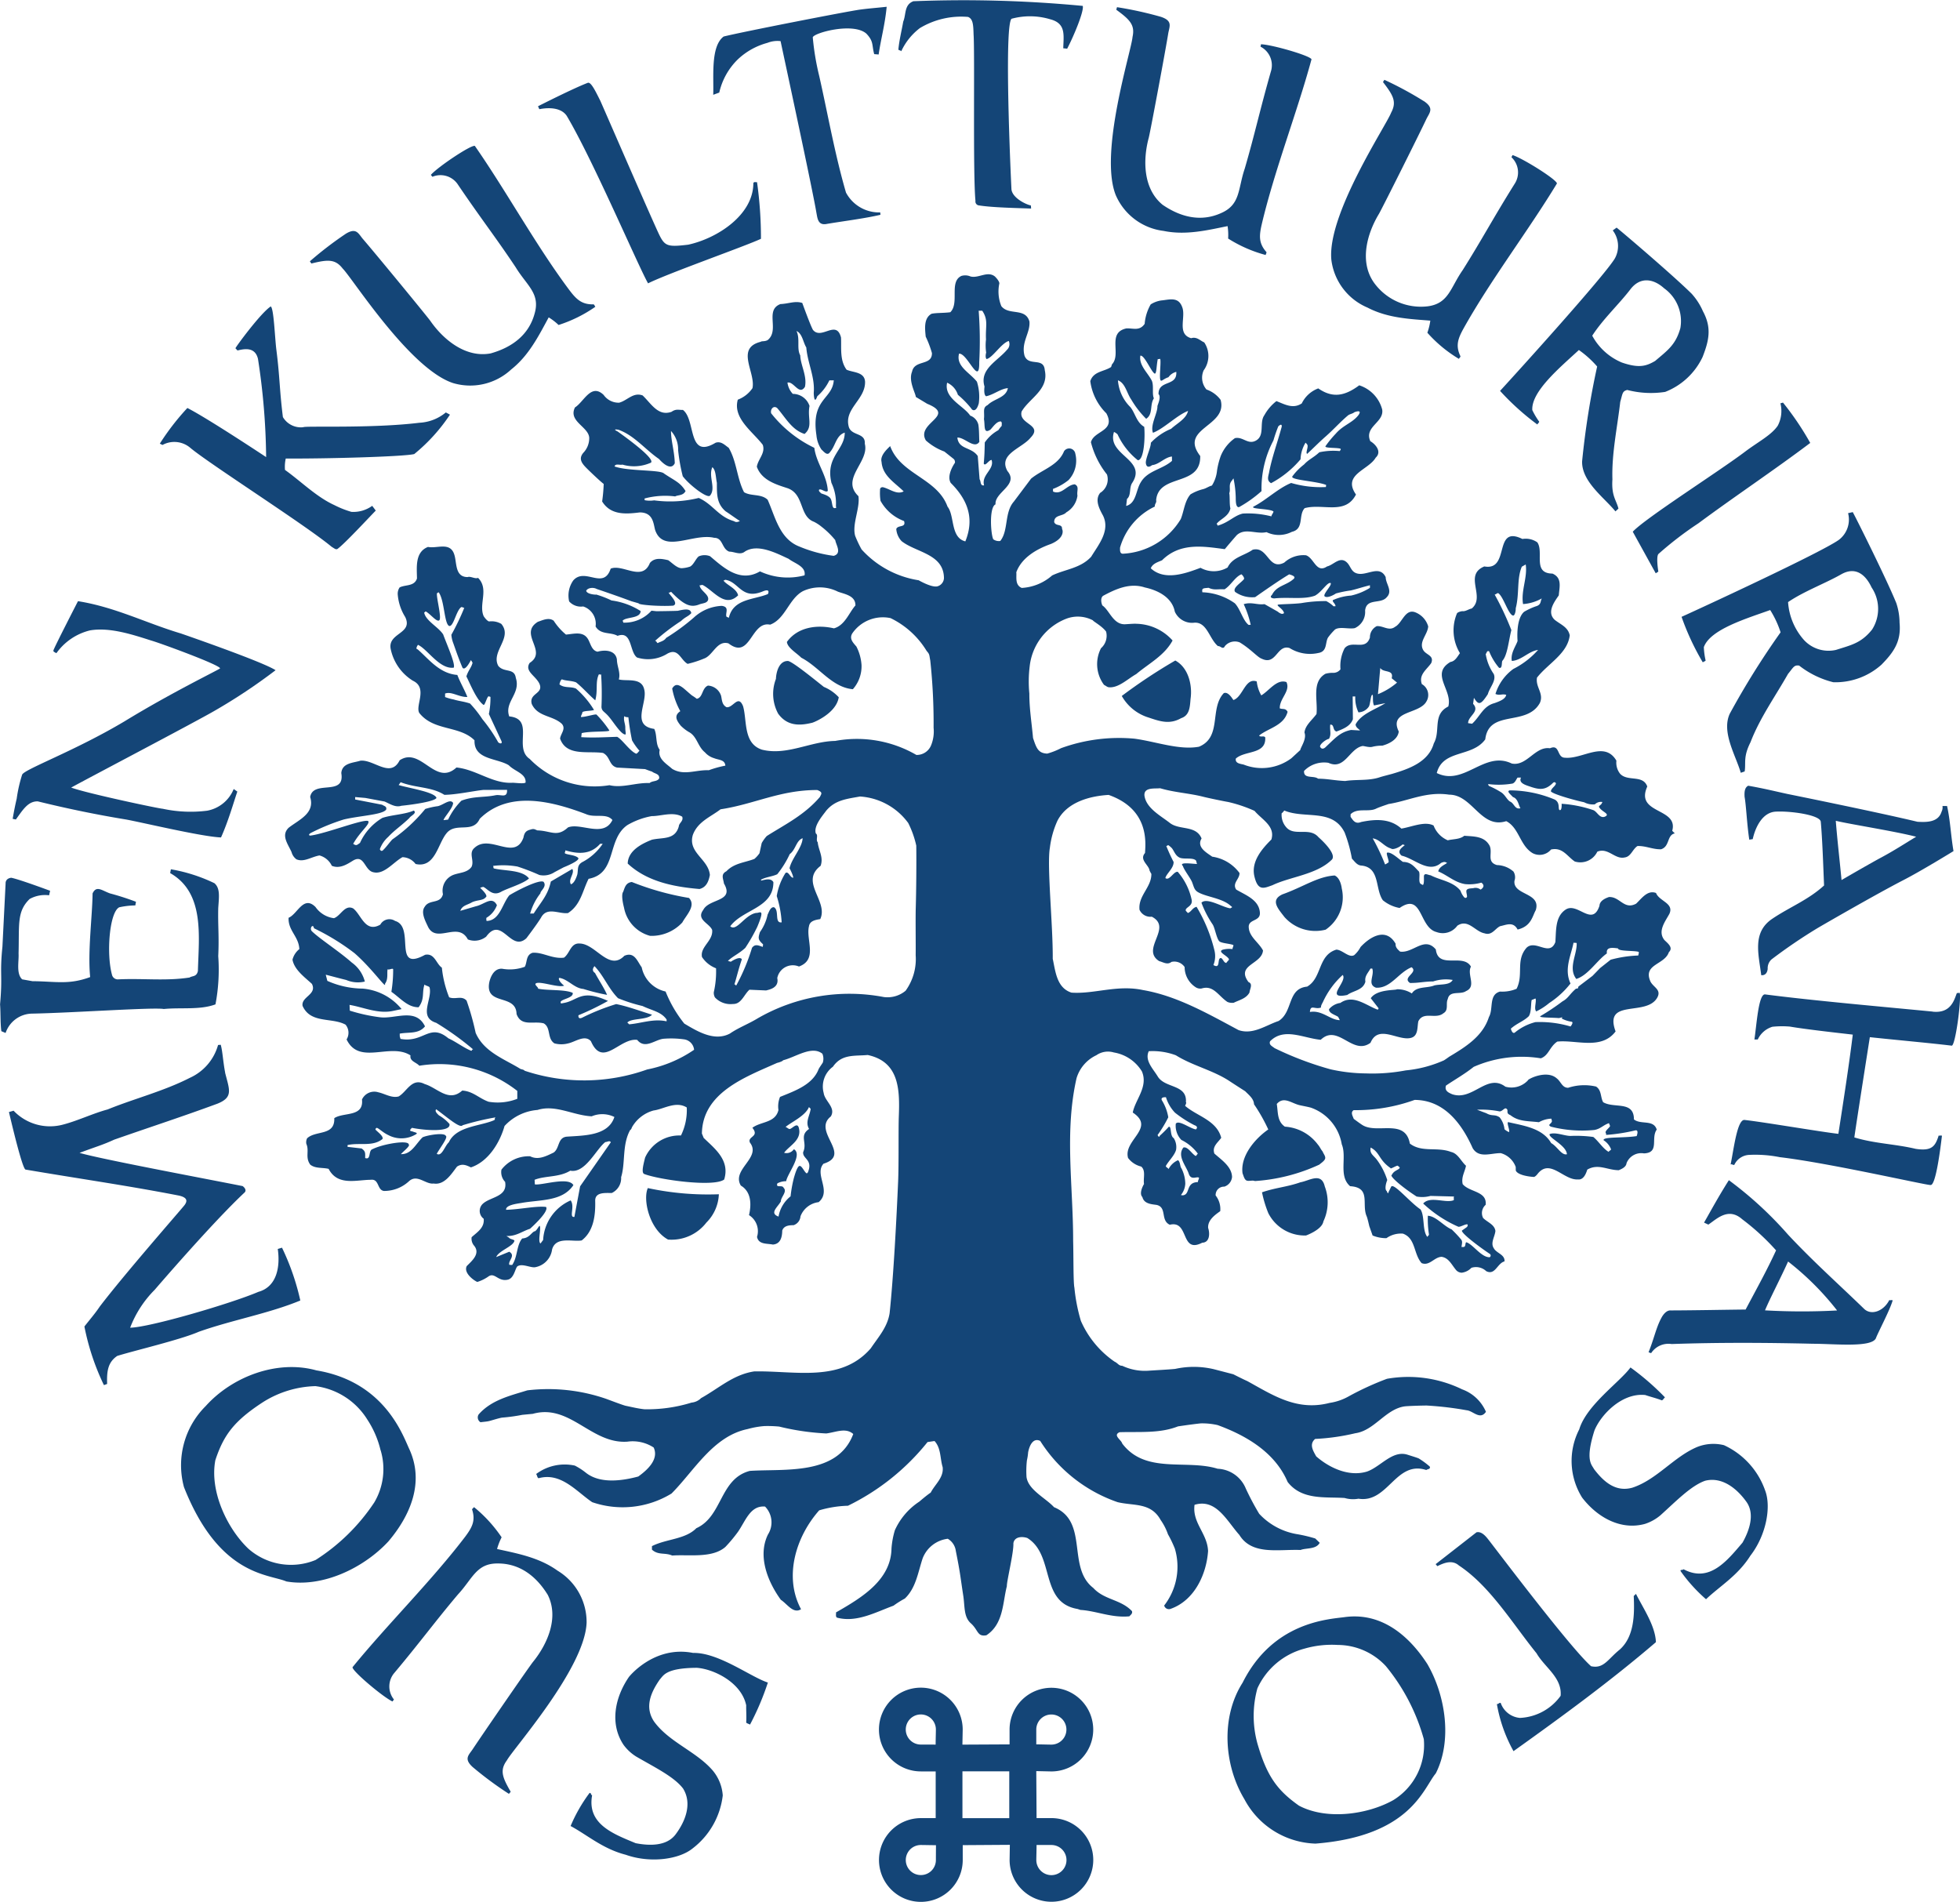
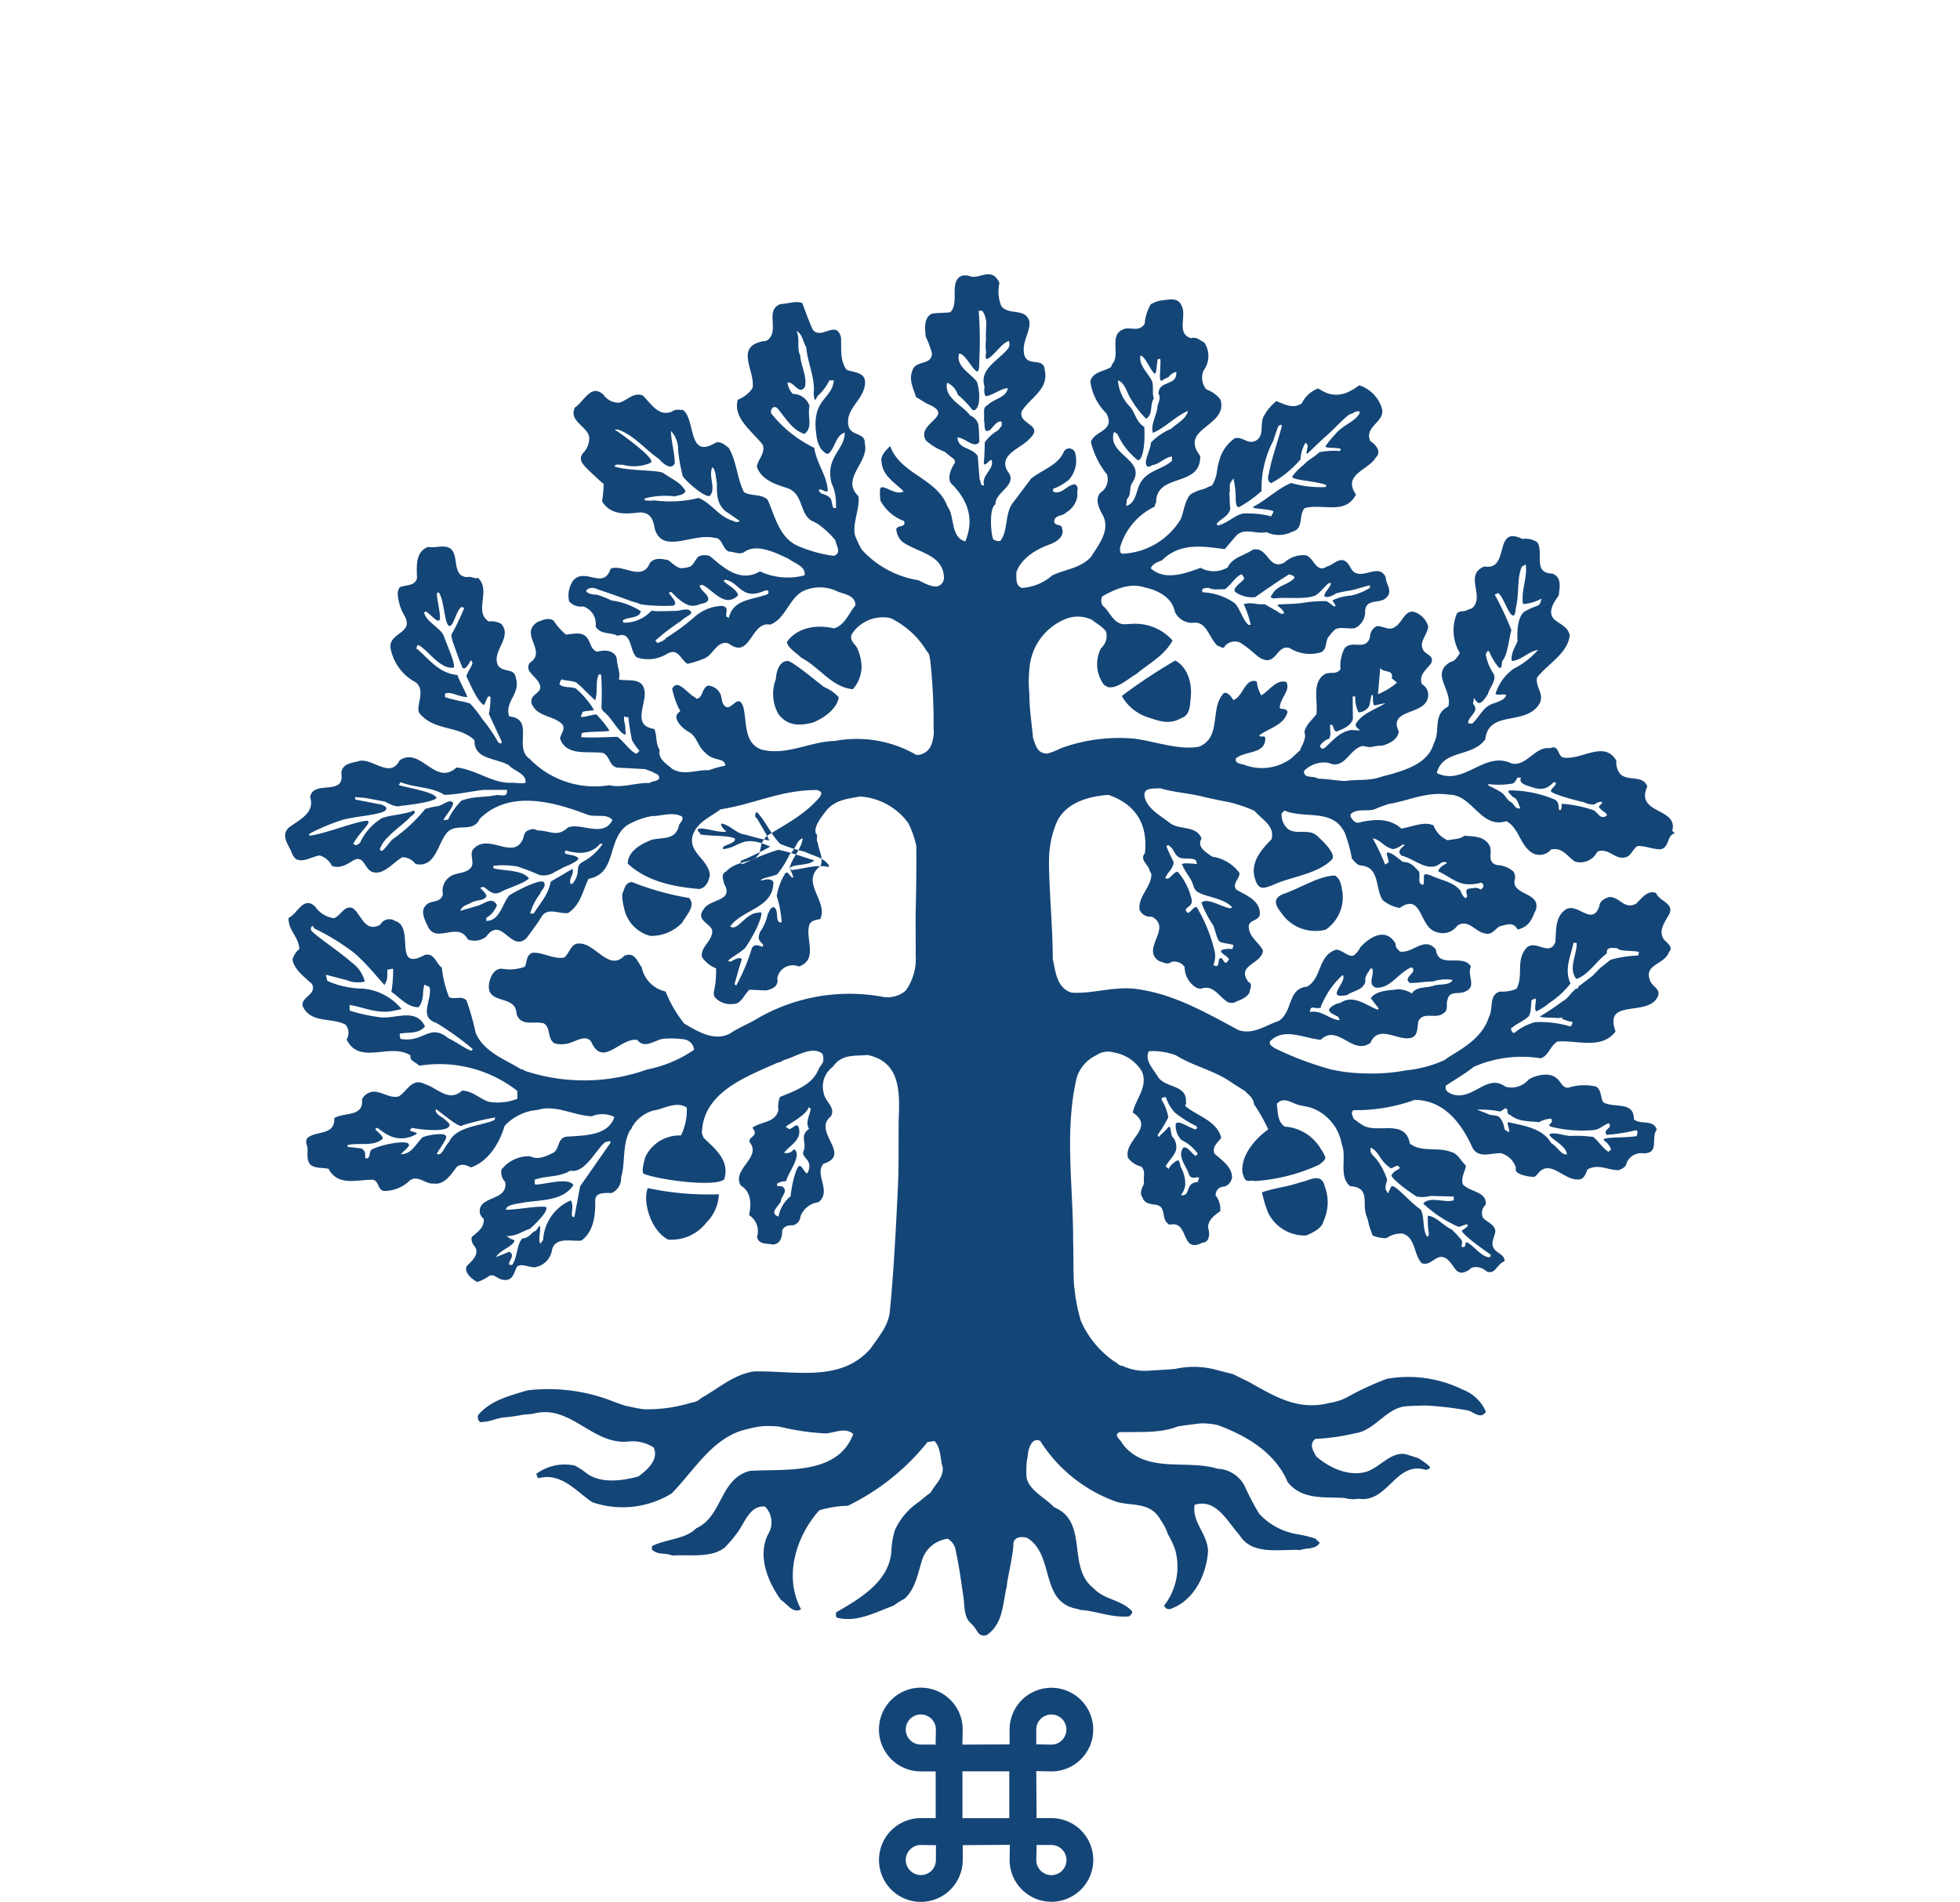
<svg xmlns="http://www.w3.org/2000/svg" width="220" height="213.46" viewBox="0 0 220 213.46">
  <defs>
    <style>.a{fill:#144577;fill-rule:evenodd;}</style>
  </defs>
  <g transform="translate(0 0)">
-     <path class="a" d="M210.155,108.113a60.753,60.753,0,0,0-6,3.975,5.194,5.194,0,0,0,3.035,2.429c1.309.444,2.355.782,3.624.065.949-.312.986-1.23,1.061-2.174.223-1.519-.236-3.5-1.715-4.3m-40.779,6.99c-.051.06,2.708-.969,3.006-2.865a4.756,4.756,0,0,0-1.674-1.163c-.916-.722-3.44-2.793-4.009-2.907-1.058-.042-1.347,1.342-1.368,2.008a4.668,4.668,0,0,0,.247,3.9c1.016,1.415,2.434,1.366,3.8,1.028m-18.17,23.914a4.706,4.706,0,0,0,3.614-1.5c.455-.843,1.571-1.885.749-2.754a30.9,30.9,0,0,1-6.414-1.79c-.679.081-.785.6-.967,1.09-.3.391.09,1.792.09,1.792a4.025,4.025,0,0,0,2.928,3.163m76.834-6.776c-1.916.117-3.536,1.292-5.855,2.115-1.388.647-.525,1.573.222,2.546a4.638,4.638,0,0,0,4.625,1.42,4.4,4.4,0,0,0,1.809-4.625s-.114-1.163-.8-1.456m-74.814,40.867a4.931,4.931,0,0,0,4.295-1.909,4.743,4.743,0,0,0,1.4-3.178,32.229,32.229,0,0,1-7.972-.694c-.577,1.277.159,4.63,2.272,5.782m70.966-6.427c-1.492.526-2.805.6-4.3,1.121a12.908,12.908,0,0,0,.711,2.346,4.582,4.582,0,0,0,4.23,2.5s1.8-.645,1.949-1.582a5.027,5.027,0,0,0,.153-3.93c-.384-1.636-1.74-.619-2.746-.458m9.87-42.455c2.272-.348,4.245-1.441,6.846-1.054,2.62,0,3.549,3.882,6.4,2.973,1.458.744,1.525,2.753,2.979,3.6a1.676,1.676,0,0,0,2.052-.418c1.289-.277,1.789.744,2.657,1.344a2.111,2.111,0,0,0,2.535-1.1c1.2-.5,1.97.885,3.048.652.732-.08.875-.894,1.455-1.285.931-.039,1.717.391,2.652.362,1-.307.639-1.6,1.544-1.782l-.291-.288c.728-2.627-4.207-1.844-2.8-4.973-.483-1.366-2.21-.513-3.053-1.436a2.01,2.01,0,0,1-.412-1.465c-1.342-2.291-3.82-.133-5.783-.333-.933-.011-.528-1.564-1.675-1.059-1.671-.255-2.595,2.06-4.292,1.711-3.078-1.488-5.34,2.581-8.413,1.069.686-2.681,3.973-1.733,5.444-3.781.4-3.411,4.641-1.4,6.128-4.086.478-1.08-.508-1.759-.322-2.841,1.232-1.582,3.427-2.677,3.676-4.745-.189-.928-1.016-1.21-1.686-1.74-.911-.848-.069-1.989.457-2.749.068-.933.4-1.966-.712-2.445-2.272-.024-.929-2.393-1.7-3.508a2.268,2.268,0,0,0-1.672-.377c-3.32-1.631-1.331,3.615-4.275,3.082-2.366.982.185,3.409-1.417,4.723-.322.055-.684.335-1.011.3-.124-.013-.566.1-.645.251a4.924,4.924,0,0,0,.335,4.459c-.291.395-.533.91-1.066.988-2.293,1.351.273,3.163-.241,5-1.808.905-.832,2.734-1.625,4.138-.6,2.11-2.8,2.869-4.714,3.434-.185.049-1.09.282-1.326.362-1.246.429-2.614.228-3.908.429-1.253-.06-1.94-.25-3.043-.26-.491-.392-1.641.065-1.573-.868a3.131,3.131,0,0,1,2.733-.914c1.838.852,2.346-1.589,3.825-1.885.145-.027.769.206,1.156.077a4.447,4.447,0,0,1,1.07-.117c.756-.206,1.736-.682,1.846-1.589-1.152-2.365,2.305-1.914,3.1-3.364a1.4,1.4,0,0,0-.509-1.956c-.376-1.071.546-1.617,1.054-2.363.354-.861-.579-.9-.9-1.46-.525-.923.495-1.721.56-2.653a2.433,2.433,0,0,0-1.388-1.557c-1.2-.52-1.506,1.175-2.33,1.6-.684.525-1.328-.133-2.057-.074a1.4,1.4,0,0,0-.768,1.278c-.5,1.552-2.023.218-2.841,1.208a4.328,4.328,0,0,0-.463,2.36,1.01,1.01,0,0,1-.879.395,2.961,2.961,0,0,0-.813.108c-1.571.91-.835,2.954-1,4.518-.483.674-1.264,1.246-1.35,2.078.279.706-.439,1.665-.471,1.964,0,0-.886.817-1,.922a5.539,5.539,0,0,1-5.348.712c-.34-.093-.985-.114-.886-.679,1.042-.941,3.428-.424,3.3-2.382-.174-.223-.515.027-.689-.2,1.028-.833,2.787-1.1,3.2-2.669-.247-.442-.537-.244-.877-.387-.039-1.108,1.224-1.926.749-2.945-1.079-.387-1.963.994-2.826,1.49a3.991,3.991,0,0,1-.508-1.56c-1.3-.476-1.544,1.735-2.62,2.083-.1-.117-.577-.994-1.085-.769-1.623,1.74-.169,4.929-2.78,6.01-2.225.411-4.853-.585-7.256-.905a19.068,19.068,0,0,0-8.223,1.066,8.162,8.162,0,0,1-1.553.612c-1.009-.042-1.214-.605-1.594-1.755-.159-1.755-.421-3.324-.414-4.985a14,14,0,0,1,.037-3.045,6.489,6.489,0,0,1,4.064-5.337,3.629,3.629,0,0,1,3.036.166c0,.1,1.023.635,1.479,1.262a1.862,1.862,0,0,1-.571,1.862,3.892,3.892,0,0,0,.337,4.118c.179.081.351.245.52.263,1.076.124,2.111-.918,3.1-1.48,1.454-1.217,3.157-2.07,4.074-3.766a5.6,5.6,0,0,0-4.089-1.876c-.247-.025-1.125.055-1.294.055-1.293.006-1.7-1.57-2.5-2.115-.129-.293-.228-.834.081-1.076,1.4-.751,3-1.5,4.7-.937,1.445.31,3.044,1.1,3.353,2.711a2.124,2.124,0,0,0,2.074,1.253c1.535-.211,1.759,1.769,2.77,2.617.268-.052.565.459.78-.005a1.47,1.47,0,0,1,1.661-.414c1.264.764,2,1.675,2.47,1.832,1.651.8,1.7-1.629,3.122-1.2a4.323,4.323,0,0,0,3.242.556c1.016-.169.744-1.158,1.077-1.729a6.932,6.932,0,0,1,.782-.9c.525-.364,1.566-.016,2.23-.162a1.988,1.988,0,0,0,1.152-1.966c.156-1.446,1.752-.682,2.428-1.5.705-.716-.112-1.49-.117-2.253-.726-1.483-2.231,0-3.336-.457-.546-.208-.624-.8-.991-1.165-.793-.8-1.521.263-2.256.419-1.214.821-1.446-.942-2.359-1.252a3.169,3.169,0,0,0-2.441.819c-1.8.942-1.809-1.875-3.544-1.443-.949.671-2.267.833-2.817,1.993a3.063,3.063,0,0,1-3.039.036c-1.71.649-4.049,1.484-5.585.056.216-.545.8-.693,1.264-.9,2.036-2.025,4.639-1.564,7.043-1.249.773-.932,1.35-1.579,1.35-1.579.949-.845,2.156-.067,3.333-.33a3.2,3.2,0,0,0,2.845-.034c1.412-.33.7-1.867,1.438-2.658,2.025-.562,4.565.811,5.759-1.53-1.566-2.258,1.4-2.729,2.213-4.138.731-.679-.037-1.524-.606-1.852-.707-1.636,1.566-2.1,1.337-3.548a3.9,3.9,0,0,0-2.577-2.721c-1.556,1.15-2.925,1.509-4.6.347a3.346,3.346,0,0,0-1.851,1.686c-.991.647-1.883.114-2.845-.26a5.131,5.131,0,0,0-1.351,1.579c-.606.839.093,2.276-.949,2.852-.908.5-1.454-.476-2.359-.273a4.515,4.515,0,0,0-1.591,2,8.635,8.635,0,0,0-.416,1.639,3.849,3.849,0,0,1-.575,1.681c-.337.083-.619.3-.957.395a5.277,5.277,0,0,0-1.448.594c-.664.759-.726,1.877-1.09,2.772a8.05,8.05,0,0,1-6.518,3.892c-.341-.024-.3-.414-.3-.684a7.307,7.307,0,0,1,3.9-4.609c0-.378.223-.4.153-.726.288-3.039,5.031-1.447,4.947-4.953-2.436-3.158,3.128-3.288,2.289-6.3a3.346,3.346,0,0,0-1.586-1.163,2.022,2.022,0,0,1-.315-2.149,2.721,2.721,0,0,0,.062-3.137c-.466-.2-.837-.67-1.467-.471-1.651-.473-.541-2.4-1.016-3.519-.436-1.168-1.438-.8-2.337-.718a3.014,3.014,0,0,0-1.189.443,5.233,5.233,0,0,0-.676,2.182c-.575.835-1.281.476-2.05.512-2.218.482-.532,2.9-1.618,4.033l-.1.3c-.778.528-1.976.466-2.335,1.589a6.178,6.178,0,0,0,1.8,3.609c1.095,2.026-1.4,1.929-1.729,3.248a9.546,9.546,0,0,0,1.8,3.615,1.786,1.786,0,0,1-.764,2.068c-.632.788-.086,1.806.317,2.541.848,1.707-.528,3.312-1.321,4.62-1.19,1.311-2.925,1.406-4.386,2.107a5.632,5.632,0,0,1-3.413,1.4c-.793-.335-.552-1.24-.609-1.758.6-1.646,2.3-2.619,3.886-3.176,1.467-.619,1.382-1.462,1.251-1.678.018-.637-.681-.263-.884-.774-.008-.857.947-.624,1.363-1.1a2.55,2.55,0,0,0,1.248-1.874c-.1-.536.239-1.009-.3-1.269-.912.056-1.462,1.239-2.441.812l-.008-.294a6.374,6.374,0,0,0,1.755-1,3.192,3.192,0,0,0,.756-2.949.694.694,0,0,0-1.271-.277c-.65,1.6-2.459,2.055-3.7,3.074l-1.929,2.57c-1.085,1.235-.582,3.238-1.524,4.422a1.055,1.055,0,0,1-.785-.188c-.273-.484-.5-3.59.252-3.922-.128-1.368,2.652-2.185,1.339-3.733-1.078-1.927,1.635-2.546,2.6-3.756,1.433-1.477-1.393-1.477-1.011-2.928.85-1.483,3.087-2.459,2.6-4.633-.112-1.518-1.814-.374-2.275-1.639-.4-1.518.664-2.554.552-3.831-.458-1.594-2.312-.642-3.154-1.728a4.341,4.341,0,0,1-.223-2.549c0-.3-.5-.781-.5-.781-.835-.658-1.826.232-2.735,0a1.511,1.511,0,0,0-1.023-.062c-1.413.654-.192,3.044-1.247,4.076-.711.1-1.578.055-2.106.174-.9.5-.736,1.7-.655,2.563a11.6,11.6,0,0,1,.7,1.849c.02,1.465-1.95.71-2.231,2.083-.431,1.056.392,2.4.421,2.838l1.284.773c3.346,1.359-1.326,2.117-.154,4.114a6.45,6.45,0,0,0,2.074,1.244l.983.783a.474.474,0,0,1,.2.489c-.042.042-.983,1.405-.463,2.253,1.883,1.872,2.689,3.967,1.635,6.557-1.693-.428-1.181-2.885-2-3.9-1.16-3.2-5.278-3.6-6.438-6.795-.416.4-1.146,1.088-.967,1.775.119,1.565,1.45,2.289,2.483,3.308-.778.421-1.566-.3-2.354-.473-.273.017-.308.173-.3.352a5.69,5.69,0,0,0,.055,1.18,4.987,4.987,0,0,0,2.642,2.271c.249.786-.684.4-.874.892a2.228,2.228,0,0,0,.6,1.366c1.629,1.287,4.744,1.418,4.752,4.165a1.006,1.006,0,0,1-.681.89c-.633.226-2.157-.666-2.157-.666a10.887,10.887,0,0,1-6.406-3.459,12.748,12.748,0,0,1-.726-1.537c-.357-1.325.566-3.081.372-4.443-2.057-1.96,1.254-3.852.714-5.882.094-1.253-1.425-.868-1.78-1.843-.629-2.074,1.854-3.088,1.809-5.122-.067-1.12-1.331-1.013-2.074-1.348-.793-1.071-.562-2.469-.627-3.62-.53-2.052-2.19.317-3.147-.848-.273-.458-1.2-3.025-1.2-3.025-.812-.263-1.519.09-2.447.124-1.8.679-.07,2.913-1.425,4.034-.3.193-.712.1-.785.2-2.883.717-.553,3.439-.933,5.207a3.453,3.453,0,0,1-1.646,1.291c-.585,2.091,1.653,3.563,2.8,5.066.327.934-.528,1.6-.664,2.461.54,1.517,2.151,1.99,3.456,2.414,1.892.675,1.276,3.147,2.95,3.764a4.534,4.534,0,0,1,.859.559,9.445,9.445,0,0,1,1.537,1.5c.082.536.777,1.488-.173,1.766a14.965,14.965,0,0,1-3.834-1.035c-2.255-.859-2.725-3.354-3.58-5.258-.718-.7-1.864-.369-2.652-.853-.8-1.557-.822-3.468-1.722-4.983-.439-.3-.836-.77-1.471-.567-3.188,1.919-2.185-2.578-3.672-3.686-.434.027-.769-.147-1.264.211-1.512.55-2.285-.913-3.252-1.833-1.061-.4-1.734.585-2.642.814A2.041,2.041,0,0,1,146,78.3c-1.413-1.361-2.22.781-3.221,1.4-.788,1.574,1.542,2.169,1.6,3.416a2.372,2.372,0,0,1-.661,1.676c-.528.621-.213,1.111.208,1.565.3.325,1.661,1.621,2.077,1.933a18.763,18.763,0,0,1-.174,1.966c.972,1.576,2.706,1.415,4.225,1.23,1.5.005,1.524,1.239,1.718,1.961.921,2.721,4.286.325,6.633.89,1.009-.005.83,1.239,1.693,1.552.58-.005,1.224.428,1.76-.015,1.441-.918,3.554.2,4.906.823.637.506,1.968.84,1.784,1.852a7.379,7.379,0,0,1-5.005-.446c-2.262,1.329-4.139-.466-5.6-1.7a1.657,1.657,0,0,0-1.271.015c-.33.255-.562.924-.967,1.147a3.526,3.526,0,0,1-.949.183c-.53-.006-1.051-.583-1.511-.9-.712-.164-1.523-.325-2.057.312-.853,2.144-3.034.086-4.4.635-.808,2.44-2.87-.184-4.2,1.324a2.94,2.94,0,0,0-.463,2.355,1.765,1.765,0,0,0,1.573.567,2.04,2.04,0,0,1,1.393,2.244c.577.972,1.675.6,2.468,1.054,1.661-.605,1.313,1.774,2.181,2.429a4.084,4.084,0,0,0,3.419-.434c1.24-.671,1.455.7,2.265,1.151a11.554,11.554,0,0,0,1.854-.6c1-.352,1.433-2.073,2.732-1.7,2.493,1.914,2.493-2.546,4.673-2.1,1.71-.635,2.106-2.918,3.686-3.764a4.5,4.5,0,0,1,3.922.06c.761.282,1.983.437,1.968,1.547-.723.812-1.175,2.233-2.413,2.57-1.8-.421-4.04-.2-5.278,1.524.055.66,1.115,1.259,1.61,1.771,2.043,1.054,3.421,3.322,5.792,3.538a3.878,3.878,0,0,0,.973-2.72,5.319,5.319,0,0,0-.577-2.073c-.4-.461-.817-.885-.458-1.477a4.163,4.163,0,0,1,4.292-1.712,9.656,9.656,0,0,1,4.054,3.689c.351.385.283.453.406,1.074a66.081,66.081,0,0,1,.372,7.541,4.114,4.114,0,0,1-.277,1.964,1.731,1.731,0,0,1-1.656,1.09,13.3,13.3,0,0,0-9.12-1.571c-2.751.039-5.427,1.681-8.219.977-2.119-.7-1.648-3.266-2.114-4.879-.551-1.363-1.12.228-1.859.114-.52-.288-.5-.8-.605-1.269a1.641,1.641,0,0,0-1.477-1.155c-.7.294-.549,1.348-1.256,1.481a4.373,4.373,0,0,0-.507-.352c-.187-.128-.837-.729-1.066-.9-.4-.283-.818-.531-1.185.1a8.326,8.326,0,0,0,.912,2.544c-.788.523-.359,1.113.044,1.623a4.59,4.59,0,0,0,.892.7c.952.489,1,1.636,1.827,2.294a2.183,2.183,0,0,0,1.033.659c.52.216,1.2.15,1.259.836a11.957,11.957,0,0,0-1.854.513c-1.491-.057-2.785.642-4.113-.151-.619-.561-1.652-1.111-1.4-2.14-.5-.661-.263-1.618-.615-2.347-2.647-.366-.738-2.933-1.119-4.4-.288-1.425-1.973-.91-2.857-1.154.222-.739-.207-1.465-.216-2.245-.164-1.051-1.359-1.1-2.171-.866-.605-.117-.761-.8-.992-1.262-.52-1.093-1.571-.746-2.552-.659a6.852,6.852,0,0,1-1.38-1.557c-.553-.406-1.227-.06-1.773.122-2.21,1.363,1.141,3.294-.921,4.614-.61.934.661,1.423,1.095,2.339.5,1.151-1.194,1.042-.863,2.266.66,1.463,2.324,1.274,3.361,2.219.52.559-.107,1.1-.181,1.669.707,2.023,3.106,1.366,4.815,1.613.842.41.662,1.441,1.591,1.644l3.135.171s.538.211.785.281c.273.242.882.237.793.778-.258.372-.754.228-1.071.506-1.566-.06-3.06.591-4.505.24a10.161,10.161,0,0,1-8.95-2.947c-1.871-1.253.619-4.484-2.3-4.775-.58-1.634,1.321-2.536.738-4.323-.161-1.151-1.326-.551-1.97-1.352-.854-1.608,1.661-3.15.34-4.71a2.169,2.169,0,0,0-1.373-.272c-.273-.075-.6-.585-.6-.585-.6-1.342.629-3.045-.634-4.307-.346.149-.827-.213-1.174-.089-1.445-.005-1.19-1.6-1.495-2.525-.459-1.47-1.945-.644-2.949-.859-1.495.58-1.247,2.323-1.24,3.545-.3.909-1.3.669-1.945,1a1.247,1.247,0,0,0-.211.817,5.593,5.593,0,0,0,.835,2.5c.917,1.9-1.943,1.763-1.635,3.553a5.491,5.491,0,0,0,2.493,3.6c1.719.81.247,2.784.723,3.619,1.635,2.07,4.49,1.376,6.2,3.072-.08,2.2,2.522,1.979,3.848,2.8.669.7,1.97.933,1.883,1.943-.19.169-1.226.01-1.479.023-2.225.122-4.059-1.49-6.277-1.714-2.379,2.187-3.989-2.383-6.376-.812-1.034,2.065-2.893-.119-4.412.05-.8.253-2.049.24-2.14,1.389.445,2.672-3.155.7-3.494,2.687.562,1.832-1.247,2.539-2.42,3.454-.872.854-.079,1.811.33,2.727a1.477,1.477,0,0,0,.546.809c.835.364,1.667-.273,2.59-.432a2.165,2.165,0,0,1,1.383,1.16c.959.409,1.888-.293,2.439-.614,1.246-.678,1.222,1.189,2.275,1.348,1.176.258,2.21-1.15,3.216-1.7a1.9,1.9,0,0,1,1.472.764c2.205.492,2.478-2.254,3.489-3.464,1.04-1.267,2.944.089,3.712-1.607,3.3-3.277,8.232-1.923,11.944-.52.967.434,2.3-.146,2.949.657-.986,2.04-3.575.255-4.989.833-1.231,1.141-1.932.364-3.427.333-.322-.117-.377-.226-.785-.091-.478.121-.676.315-.785.9-.974,2.662-3.742-.434-5.467,1.125-.749.6-.005,1.428-.364,2.162-.483.668-1.337.628-2.049.9a1.9,1.9,0,0,0-1.155,2.172c-.3,1.128-1.529.531-2.043,1.4-.453.59.018,1.512.322,2.149.922,2.125,3.4-.6,4.516,1.521a2.09,2.09,0,0,0,2.057-.314c1.76-2.419,2.738,1.8,4.511.182,0,0,1.139-1.49,1.641-2.305.669-1.28,2-.395,3.03-.523,1.438-.92,1.635-2.514,2.313-3.846,3.227-.6,2.012-4.388,4.342-6.022a8.365,8.365,0,0,1,2.738-1.014c1.028.013,2.39-.538,3.427.062.179.491-.362.7-.379,1.087-.429,1.549-1.8,1.219-3.023,1.5-1.048.414-2.676,1.183-2.713,2.676,2.175,2.037,5.216,2.617,8.058,2.856.788-.2,1.024-.871,1.165-1.575-.166-1.795-2.5-2.5-1.913-4.495.551-1.5,2.012-2.027,3.11-2.877,3.785-.572,6.684-2.172,10.854-2.164.681.258.447.451.3.776-1.736,2.033-3.9,3.082-5.966,4.388a4.361,4.361,0,0,0-.57.793l-.247,1.139a3.293,3.293,0,0,1-.57.635c-1.073.421-2.275.468-3.143,1.387-.681.348-.335.863-.278,1.373,1.224,2.078-1.675,1.662-2.324,2.973-.817,1.084.681,1.485,1,2.234.142,1.23-1.38,1.9-1.139,3.049a3.314,3.314,0,0,0,1.578,1.264,10.388,10.388,0,0,1-.252,2.681,1.053,1.053,0,0,0,.128.588,2.388,2.388,0,0,0,2.027.736c.936.032,1.24-1.074,1.846-1.6l1.866.081c.4-.1,1.487-.312,1.256-1.386a1.776,1.776,0,0,1,2.436-1.3c2.148-.786.749-3.025,1.125-4.523.094-.617.757-.716,1.264-.8.941-2.021-2.34-4.166.039-5.977.357-.96-.239-1.761-.322-2.643-.247-.27.091-.811-.206-.98-.3-.833.768-2.028,1.152-2.56,1.011-1.216,2.309-1.326,3.8-1.6a7.274,7.274,0,0,1,5.415,2.979,10.863,10.863,0,0,1,.9,2.535c.024,1.9,0,4.96-.057,6.974-.036,1.212.008,4.2-.01,5.327a6.072,6.072,0,0,1-1.131,3.987,3.168,3.168,0,0,1-2.439.708,20.6,20.6,0,0,0-14.181,2.4c-1.029.627-2.119,1.024-3.115,1.706-1.731.9-3.608-.236-5.106-1.128a14.022,14.022,0,0,1-2.1-3.6,3.5,3.5,0,0,1-2.681-2.718c-.491-.656-.8-1.787-1.946-1.291-1.734,1.785-3.221-1.368-5.029-1.378-1.009-.065-1.073,1.09-1.747,1.587-1.318.166-2.384-.637-3.532-.546-.76.251-.582,1.051-.867,1.57a4.908,4.908,0,0,1-2.545.22c-1.18-.076-1.453,1.584-1.453,1.584-.438,2.606,3.023,1.178,3.073,3.5.528,1.451,1.891.744,3.049,1.047.837.479.354,1.693,1.2,2.245a2.969,2.969,0,0,0,1.553,0c.787-.164,1.859-1.017,2.545-.242,1.333,3.054,3.213-.4,5.194-.149.873,1.09,1.983-.02,2.941-.124a10.5,10.5,0,0,1,2.355.07,1.307,1.307,0,0,1,1.09,1.165,14.1,14.1,0,0,1-5.265,2.211,21.071,21.071,0,0,1-13.774.136c0-.1-.43-.185-.43-.185-1.78-1.111-4.115-1.89-5.051-4.066a29.187,29.187,0,0,0-1.016-3.615c-.565-.611-1.251-.085-1.958-.372a12.3,12.3,0,0,1-.817-3.327c-.645-.432-.806-1.656-1.884-1.443-3.7,2.016-1.061-3.129-3.365-3.8a1.159,1.159,0,0,0-1.661.416c-1.709.972-2.14-1.15-3.053-1.825-.941-.461-1.392.845-2.151,1.1a2.977,2.977,0,0,1-2.067-1.253c-1.358-1.361-2.027.809-3.024,1.206-.065,1.447,1.146,2.094,1.207,3.517a2.21,2.21,0,0,0-.768,1.186c.206,1.147,1.4,1.99,2.181,2.719.6,1.2-1.232,1.441-1.049,2.468.9,2.019,3.272,1.264,4.823,2.107a1.427,1.427,0,0,1,.117,1.66c1.425,2.951,4.9.322,7.174,1.791-.123.659.665.776.987,1.16a14.178,14.178,0,0,1,11,2.826l0,.887a6.02,6.02,0,0,1-3.225.327c-1.081-.383-1.75-1.184-2.958-1.252-1.524,1.371-2.793-.315-4.212-.731-1.454-.749-1.976.843-2.925,1.392-.785.207-1.524-.3-2.262-.463a1.519,1.519,0,0,0-1.851.806c.216,2.008-2.069,1.394-3.11,2.094.086,2.021-2.069,1.339-3.048,2.257a.97.97,0,0,0-.088.627c.355.793-.156,1.512.439,2.33.57.463,1.383.307,2.064.476,1,1.938,3.1,1.239,4.716,1.227.983-.137.7,1.14,1.487,1.252a4.091,4.091,0,0,0,2.824-1.1c.922-.826,1.869.388,2.751.265,1.224.206,2-1.076,2.628-1.894.554-.372,1.02-.181,1.566.084,1.978-.663,3.251-2.806,3.772-4.646a5.62,5.62,0,0,1,3.7-1.8c2.024-.637,4,.614,6.084.713a3.074,3.074,0,0,1,2.546.075c-.689,2.138-3.435,2.07-5.359,2.211-1.029.114-.769,1.285-1.455,1.78-.882.427-1.755.873-2.642.421a3.858,3.858,0,0,0-3.221,1.5,1.57,1.57,0,0,0,.411,1.371c.308,1.711-1.675,1.662-2.522,2.479a1.092,1.092,0,0,0,.119,1.662c.1,1.009-.7,1.48-1.354,2.068a1.2,1.2,0,0,0,.3.981c.7.9-.3,1.7-.853,2.266-.379.784.835,1.636,1.189,1.776a4.45,4.45,0,0,0,1.269-.627c.707-.471,1.066.627,2.162.372.693-.161.807-1.215,1.059-1.488.558-.385,1.536.216,2.058.081a2.332,2.332,0,0,0,1.846-1.983c.429-1.5,2.267-.834,3.32-1.012,1.313-1,1.561-2.732,1.519-4.425-.032-1.029,1.12-.894,1.859-.9a1.833,1.833,0,0,0,1.051-1.778c.5-1.6.089-3.652,1.024-5.306.1,0,.19-.289.19-.289a4.012,4.012,0,0,1,2.436-1.891c1.1-.137,2.486-1.1,3.718-.335a6.447,6.447,0,0,1-.652,3.144,4.218,4.218,0,0,0-4.025,2.479c-.206.835-.429,1.686-.107,1.839,1.693.657,7.818,1.5,8.983.624.681-2.182-1.09-3.488-2.3-4.671l-.2-.49c.074-4.611,4.906-6.347,8.437-7.928,0,0,.562-.129.686-.3,1.42-.359,3.216-1.681,4.4-.731a1.459,1.459,0,0,1,.049.991c-.065.117-.421.608-.478.757-.686,1.755-2.683,2.429-4.324,3.1a2.806,2.806,0,0,0-.179,1.475c-.354,1.47-1.973,1.264-2.925,1.99.842,1.041-.6.942-.272,1.667,1.313,1.7-2.1,3.012-1.024,4.821,1.177.694,1.2,2.115.917,3.315a2.132,2.132,0,0,1,.9,2.443c.179.878,1.11.72,1.773.861.855-.057,1.048-.817,1.058-1.574.188-.546.759-.6,1.271-.6a1.128,1.128,0,0,0,.775-.991,2.491,2.491,0,0,1,2.038-1.594c1.506-1.264-.521-3.106.544-4.313,3.271-1.017-1.313-3.612.823-5.306.6-1-.674-1.7-.8-2.635a2.757,2.757,0,0,1,1.04-2.95c.992-1.456,2.459-1.175,3.9-1.314,3.527.758,3.613,3.842,3.494,6.9-.055,1.475.008,5.4-.079,7.33-.169,3.917-.509,10.562-.954,14.752-.247,1.577-1.271,2.685-2.114,3.941-3.362,3.887-8.525,2.494-13.094,2.593-2.355.364-3.931,1.876-5.956,3a1.746,1.746,0,0,1-1.066.5,16.818,16.818,0,0,1-5.286.749c-.728-.075-1.412-.249-2.106-.39-.278-.057-1.67-.588-2.161-.768a19.883,19.883,0,0,0-8.876-.967c-1.958.607-4.035,1.078-5.467,2.7a.625.625,0,0,0,.207.88c.409-.055.718-.07.983-.136s1.189-.36,1.469-.385a19.56,19.56,0,0,0,2.243-.31l1.176-.112c4.176-1.17,6.551,3.408,10.615,3.124a4.306,4.306,0,0,1,2.949.656c.619,1.339-.738,2.546-1.729,3.256-1.773.476-4.243.843-5.849-.4a7.4,7.4,0,0,0-1.269-.825,5.337,5.337,0,0,0-4.351.949c.123.091.123.471.3.463,2.51-.682,4.228,1.5,6,2.695a10.524,10.524,0,0,0,8.9-.971c2.545-2.549,4.664-6.442,8.549-7.239a9.7,9.7,0,0,1,1.888-.335,13.838,13.838,0,0,1,1.648.057,27.8,27.8,0,0,0,5.286.773c1.076-.136,2.191-.689,3.029.062-1.76,4.7-7.737,3.88-11.609,4.14-3.4.892-3.049,5.106-6.005,6.433-1.238,1.264-3.37,1.191-4.981,2.013v.392c.709.656,1.458.3,2.271.664,1.833-.143,4.478.34,5.972-.967a16.849,16.849,0,0,0,1.417-1.7c.862-1.249,1.383-2.974,3.035-2.831a2.532,2.532,0,0,1,.33,3.129c-1.2,2.437-.02,5.325,1.443,7.338.718.461,1.388,1.607,2.267,1.056-1.976-3.676-.553-8.181,2.039-11.1a12.475,12.475,0,0,1,3.227-.515,26.077,26.077,0,0,0,8.933-7.15l.785-.114c.744.809.61,1.959.912,2.933.137,1.172-.861,1.921-1.342,2.858-.462.3-1.264,1-1.264,1a7.575,7.575,0,0,0-2.758,3.218,9.36,9.36,0,0,0-.379,2.058c-.06,3.555-3.38,5.538-6.23,7.169.029.194-.07.442.1.583,2.19.6,4.353-.607,6.354-1.338a11.063,11.063,0,0,1,1.271-.8c1.256-1.183,1.479-2.955,2.007-4.529a3.468,3.468,0,0,1,2.817-2.182,1.861,1.861,0,0,1,.9,1.363c.514,2.554.514,2.937.831,4.991.2,1.269.029,2.44.9,3.173.812.76.676,1.488,1.7,1.306,1.944-1.272,1.819-3.677,2.3-5.511-.037-.489.785-3.8.731-4.809.112-.768.991-.793,1.562-.6,3.128,1.926,1.35,7.239,5.645,7.968l.322.107c1.76.1,3.479.91,5.486.718.148-.166.392-.315.292-.588-1.269-1.333-3.1-1.239-4.34-2.6-2.989-2.3-.471-7.446-4.407-9.064-.929-1.022-2.9-1.943-3.086-3.389a10.653,10.653,0,0,1,.043-1.852,6.377,6.377,0,0,0,.138-.908c.117-.637.5-1.7,1.355-1.288a16.738,16.738,0,0,0,8.691,6.875c1.823.438,3.724.006,4.828,2a6.482,6.482,0,0,1,.822,1.606,12.682,12.682,0,0,1,.775,1.617,7.11,7.11,0,0,1-1.2,6.378.549.549,0,0,0,.694.385c2.751-.955,4.064-3.967,4.233-6.508-.089-1.99-1.792-3.148-1.519-5.181,2.436-.736,3.617,1.8,5.029,3.379,1.425,2.315,4.4,1.592,6.872,1.691.613-.248,1.741-.044,2.149-.806l-.5-.484a16.294,16.294,0,0,0-1.958-.471,7.477,7.477,0,0,1-4.337-2.305,29.843,29.843,0,0,1-1.5-2.827,3.572,3.572,0,0,0-3.161-2.225c-3.511-1.092-8.1.635-10.712-2.832-.1-.416-1.084-.918-.3-1.269,2.25-.07,4.509.154,6.555-.652,0,0,1.394-.216,2.551-.339a7.733,7.733,0,0,1,1.9.19c3.159,1.153,6.43,3.032,7.86,6.383,1.594,2.063,4.207,1.657,6.393,1.8a3.356,3.356,0,0,0,1.561.081c3.317.531,4.172-4.333,7.615-3.218.117-.124.509-.075.384-.392a9.329,9.329,0,0,0-1.235-.91c-.2-.091-1.046-.347-1.248-.414-1.71-.552-3.037,1.363-4.568,1.89-2,.607-4.187-.392-5.692-1.706-.341-.613-.825-1.363-.119-1.959a24.463,24.463,0,0,0,4.5-.637c2.144-.3,3.383-2.685,5.514-3.012.317-.05,2.007-.1,2.5-.1a37.391,37.391,0,0,1,4.5.533c.705.061,1.5,1.132,2.156.173a4.622,4.622,0,0,0-2.669-2.521,13.81,13.81,0,0,0-8.44-1.186,32.774,32.774,0,0,0-4.238,1.939,6.23,6.23,0,0,1-2.205.768c-3.66.949-6.349-.861-9.229-2.447-.495-.215-1.576-.768-1.576-.768l-2.161-.562a9.76,9.76,0,0,0-4.361-.041c-.657.07-2.583.174-2.937.2a5.945,5.945,0,0,1-3-.546c-.439-.018-.447-.265-.884-.476a10.824,10.824,0,0,1-3.767-4.567,19.677,19.677,0,0,1-.726-3.718c-.132-.611-.093-3.472-.142-5.271,0-6.24-.986-12.231.382-18.251a4.171,4.171,0,0,1,2.225-2.578,2.282,2.282,0,0,1,1.963-.31,4.558,4.558,0,0,1,3.147,2.125c.738,1.725-.749,3.168-1.025,4.619,2.619,1.735-1.091,3.091-.528,5.094a2.579,2.579,0,0,0,1.474.967c.544.458.211,1.293.317,1.959,0,0-.627,1.012-.181,1.467.181.739.967.8,1.573.876,1.227.255.417,1.735,1.5,2.23,2.218-.537,1.157,3.3,3.643,2.016.855-.024.868-1.056.662-1.66-.055-.863.726-1.433,1.358-1.88a2.453,2.453,0,0,0-.515-1.759.935.935,0,0,1,.973-.993,1.265,1.265,0,0,0,.868-1.085c-.032-1.158-1.165-1.9-1.983-2.629-.279-.8.4-1.231.769-1.769-.513-1.984-2.776-2.45-4.056-3.59,0,0,.2-.392.091-.392.156-2.057-2.342-1.542-3.164-2.905-.528-.872-1.487-1.79-1.006-2.831a7.424,7.424,0,0,1,3.043.456c1.9,1.186,4.139,1.662,6.01,2.89.528.353,1.771,1.146,1.771,1.146.442.446.967.848.991,1.462a19.17,19.17,0,0,1,1.6,2.827c-1.6,1.116-3.154,3.069-2.886,4.927.118.291.2.687.44.8.258.119.679-.06.935.065a20.344,20.344,0,0,0,7.236-1.842c.216-.187.6-.429.661-.687s-.2-.541-.282-.783c-.239-.283-.3-.514-.54-.786a5.014,5.014,0,0,0-3.7-2.008c-.892-.608-.756-1.644-.91-2.546.754-.868,1.571-.14,2.459.109.247.074,1.251.242,1.486.347a5.287,5.287,0,0,1,3.351,4.073c.6,1.438-.4,3.558.936,4.7,2.4.148,1.252,2.033,1.864,3.392.094.216.288,1.09.288,1.09l.372,1.052a3.986,3.986,0,0,0,1.553.3,2.822,2.822,0,0,1,1.851-.509c1.453.522,1.18,2.286,2.1,3.31.884.354,1.412-.677,2.239-.707.837.119,1.141.937,1.68,1.542a.907.907,0,0,0,.566.242,1.8,1.8,0,0,0,1.1-.55,1.67,1.67,0,0,1,1.667.377c1.009.5,1.222-.873,2.05-1.1.068-.762-.9-.918-1.19-1.456-.426-.609.107-1.3.169-1.959-.1-.739-.912-.974-1.383-1.462a1.228,1.228,0,0,1,.288-1.47c.173-1.55-1.785-1.389-2.578-2.323-.18-.809.249-1.378.372-2.065-.57-.509-.9-1.381-1.685-1.55-1.55-.6-3.261.1-4.616-.937-.514-2.819-3.577-1.092-5.254-2.038-.255-.143-1.048-.739-1.048-.739-.093-.289-.4-.723-.005-.976a19.423,19.423,0,0,0,6.844-1.149c3.328.013,5.3,2.69,6.518,5.423.709,1.165,2.022.541,3.148.552a2.491,2.491,0,0,1,1.68,1.555l.005.391c.172.46,1.246.675,2,.725.174.015.409-.283.483-.382,1.387-1.693,2.907.773,4.485.661.632.088.916-.644,1.058-1.1,1.229-.711,2.237.057,3.534.065.34-.143.827-.354.872-.788a1.774,1.774,0,0,1,1.954-1.1c1.784-.065.736-1.7,1.436-2.668-.354-1.17-1.792-.52-2.559-1.145,0-2.132-2.213-1.2-3.452-1.929-.322-.555-.159-1.343-.8-1.759a5.812,5.812,0,0,0-3.13.138c-.686,0-.793-.684-1.288-1.061-1.133-1-3.279.1-3.229.228a2.52,2.52,0,0,1-2.532.708c-2.052-1.545-3.663,1.636-5.972.848-.392-.169-.887-.377-.694-.971,1.04-.7,2.111-1.3,3.11-2.1a13.382,13.382,0,0,1,7.534-.96c.9-.322.965-1.276,1.846-1.876,2.125-.223,4.956.976,6.547-1.141-1.363-3.743,3.44-1.636,4.667-3.777.557-.967-.553-1.2-.806-1.953-.707-1.835,1.648-1.763,2.119-3.163.533-.519-.132-1-.5-1.367-.793-.994.1-2.082.561-2.942.549-1.2-1.148-1.408-1.5-2.338-.952-.357-1.586.583-2.236,1.2-1.363.729-1.813-.809-3.048-.746-.434.148-1.04.426-1.066.986-.812,2.44-2.478-.486-3.816.439-1.165.791-1.035,2.308-1.134,3.634-.65,1.681-2.21-.325-3.227.627-1.264,1.431-.31,3.01-1.128,4.614a4.152,4.152,0,0,1-1.859.312c-1.3.359-.711,1.943-1.246,2.861-.686,2.164-2.631,3.36-4.461,4.455,0,0-.339.248-.58.4a13.682,13.682,0,0,1-4.295,1.131,20.037,20.037,0,0,1-4.473.339,18.736,18.736,0,0,1-3.96-.458,36.562,36.562,0,0,1-6.3-2.385c-.218-.193-.664-.354-.491-.768,1.577-1.587,3.743-.338,5.683-.164,1.94-1.852,3.568,1.829,5.588.338.881-2.1,3.053-.207,4.5-.541.881-.2.726-1.186.868-1.872.594-1.178,1.95-.174,2.824-.91.608-.347.231-1.085.478-1.579.208-1.024,1.413-.453,2.049-.9,1.216-.531.075-1.844.553-2.749-.874-1.537-3.668.352-3.94-1.924-1.284-1.532-2.543.447-4.011.239-.272-.242-.544-.484-.5-.877-1.155-2.008-3.073-.59-3.941.367a3.132,3.132,0,0,1-.708.905c-.587.346-1.323-.593-2.007-.616-2.1.637-1.586,3.181-3.281,4.153-2.255.222-1.544,2.812-3.2,3.857-1.436.479-2.874,1.576-4.493,1.023-3.451-1.847-6.926-3.845-10.73-4.495-2.874-.624-5.484.471-8.029.288-1.648-.531-1.792-2.362-2.1-3.8.034-3.751-.669-10.41-.322-12.453a10.342,10.342,0,0,1,.848-3.039c1.128-2.195,3.841-2.787,5.749-2.9,4.58,1.618,4.144,5.367,4.084,6.519-.676.762.431,1.347.505,1.959a3.128,3.128,0,0,0,.206.387c.018,1.522-1.5,2.437-1.33,4.029a1.34,1.34,0,0,0,1.38.776c2.39,1.245-1.307,3.637.83,4.988.471.117.916.456,1.375.086a1.4,1.4,0,0,1,1.479.578,2.692,2.692,0,0,0,1.233,2.261.942.942,0,0,0,.675.145c1.328-.41,1.865.82,2.894,1.509a1.366,1.366,0,0,0,.713.091c.637-.315,1.388-.463,1.765-1.147.02-.367.426-.967-.112-1.175-1.444-1.948,1.5-1.98,1.628-3.545-.45-.877-1.511-1.5-1.595-2.534-.124-1.026,1.293-.679,1.248-1.686-.08-1.465-1.6-1.985-2.662-2.617-.478-.725.4-1.175.372-1.859a4.623,4.623,0,0,0-3.063-1.833c-.6-.435-1.794-1.059-1.194-2.04-.624-1.517-2.454-.908-3.544-1.733-1.037-.819-2.689-1.662-2.87-3.1-.067-.963,1.214-.731,1.755-.81,1.635.486,3.315.562,4.862.962.528.136,2.374.518,2.771.58a15.572,15.572,0,0,1,2.968,1c.848,1,2.347,1.715,1.894,3.213-1.042,1.036-2.3,2.471-1.908,4.135.4,1.706,1.085,1.329,2.031.994,1.973-.949,4.922-1.183,6.617-2.824.769-.649-1.448-2.558-1.448-2.558-1.015-1.191-2.72-.039-3.638-1.136a2.085,2.085,0,0,1-.5-1.564c.1-.028.289-.3.289-.3,2.313.977,5.428-.277,6.783,2.478a15.852,15.852,0,0,1,.813,2.927c.3.293.57.762,1.09.777,2.082.222,1.492,2.63,2.384,3.892a4.1,4.1,0,0,0,1.878.866c2.6-1.791,2.152,2.183,4.139,2.7a2.018,2.018,0,0,0,2.342-.712c1.222-.811,1.995.671,3.048.855.835.287,1.177-.525,1.752-.8.694-.136,1.469-.56,1.965.377,1.536-.367,1.653-1.493,2.039-2.179.62-2-2.577-1.646-2.393-3.285a1.213,1.213,0,0,0-.109-1.041,2.9,2.9,0,0,0-1.859-.731c-1.185-.35-.462-1.334-.808-2.145-.58-1.121-1.776-1.056-2.855-1.145-.515.421-1.227.354-1.854.51a2.927,2.927,0,0,1-1.591-1.658c-.978-.523-2.449.154-3.617.344-1.26-1.147-2.9-1.076-4.516-.741-.66.273-.912-.193-1.185-.578v-.292c.756-.749,1.983-.218,2.838-.616.339-.175,1.363-.508,1.363-.508m11.325-2.254a9.263,9.263,0,0,0,2.652-.066c.3-.109.388-.429.562-.668l.392-.005c-.293.59.44.821.96.993,1.076.38,1.745.453,2.571-.343.265-.292.388,0,.388,0-.066.343-.487.494-.57.878.044.274,2.56,1,3.733,1.244a2.09,2.09,0,0,0,1.207.234.942.942,0,0,1,.85-.259c-.033.057-.057.105-.082.157-.062.162-.364.277-.3.4.292.56,1.383.8.6,1.106-.587.156-.818-.625-1.281-.768a13.85,13.85,0,0,0-3.52-.7s.06.825-.242.7c-.187-.174.094-.793-.508-1.163a13.119,13.119,0,0,0-5.08-1.042c-.33.1-.025.343.372.754.562.169.637.955.835,1.252-.605.166-.679-.485-1.1-.718-.377-.156-.571-.729-1.029-1.048a9.836,9.836,0,0,0-1.425-.749c.005-.094-.2-.174.013-.184m-1.773-9.013.094-.682c.521.845.754.825,1.562-.409.208-.769.983-1.523.661-2.267a5.418,5.418,0,0,1-.9-2.243c.123-.1.11-.419.383-.3a6.724,6.724,0,0,0,1.108,1.844c.421.159.263-.649.387-.788.562-.635.686-2.191,1-3.442a32.768,32.768,0,0,0-1.875-3.989c.148.01.31-.223.428-.138.587.446,1.12,2.424,1.646,2.5.174.023.306-.461.293-.82.426-1.62.1-3.288.681-4.666l.439-.25c.217,1.5-.546,2.908-.3,4.445a4.919,4.919,0,0,0,2.111-.637c-.19.292-.024.713-.679.892a7.5,7.5,0,0,0-1.308.609c-.9.767-.768,2.936-.738,3.275-.179.559-.811,1.381-.645,2.244,1.081-.06,1.891-1.1,2.944-1.235a9.314,9.314,0,0,1-2.775,2.135,5.479,5.479,0,0,0-2.007,2.806c.5.221.718-.049,1.209.1-.094.494-.768.729-1.308.928-1.289.331-1.624,1.5-2.522,2.315l-.447-.065c-.01-.809,1.358-1.285.565-2.162m-10.427-4.042c.346.59,1.55.135,1.283,1.163l.6.489a7.69,7.69,0,0,1-2.143,1.3c.086-.858.18-2.088.265-2.951m-5.755,7.959c.293-.543.062-.905.137-1.587a.282.282,0,0,1,.216.05c.2.164.107.607.486.721.7-.277,1.553-.572,1.839-1.387l-.025-2.551.293,0a3.761,3.761,0,0,0,.357,1.785,1.465,1.465,0,0,0,1.16-.637c.174-.255.2-1.269.384-1.329.166-.067-.018.8.206,1.193l1.274-.26c-1.042.682-2.719,1.177-3.346,2.389.032.366.322.462.5.678l-1.009-.057c-1.24.242-1.822.96-2.793,1.861,0,0-.436.519-.685.013-.053-.273.694-.85,1.011-.877M213.883,99.941c.669.312,1.023.122,1.8.179.7-.412,1.194-1.42,1.907-1.688.088.063.385.409.268.557-.346.429-1.3.967-.981,1.42a3.291,3.291,0,0,0,2.25.585c1.042-.731,2.82-1.966,3.822-2.559.205.07.8.221.51.5-.825.764-1.915.744-2.442,1.805,0,0-.426.335.237.4,1.628-.183,3.338.156,4.594-.315.788-.438,1.383-1.543,1.75-1.413.184.226-.825,1.173-.694,1.47.249.281,1-.1,1.289-.3a12.344,12.344,0,0,1,1.677-.34c.8-.19,1.313-.381,2.139-.58v.291a6.779,6.779,0,0,1-2.114.866,5.923,5.923,0,0,0-2.04.51c-.1.183.239.347.293.659.019.082-.228-.032-.194.065a3.449,3.449,0,0,0-.851-.614,15.634,15.634,0,0,0-2.8.228c-.887.1-1.813.1-2.489.154-.563.039.463.427.552.966-.148.135-.354.124-.713-.17l-1.476-.837c-.842.114-1.444-.272-2.336.005a11.046,11.046,0,0,1,.788,2.333c-.112-.062-.174.044-.273-.032-.632-.541-.892-1.75-1.511-2.4a6.667,6.667,0,0,0-3.644-1.236c-.074-.467.07-.444.675-.5m.949-7.215c.429-.537,1.321-.788,1.524-1.7-.119-.377-.049-1.428-.129-1.7.179-.484-.118-.923.273-1.394l.2-.28a11.656,11.656,0,0,1,.254,2.164c.006.333-.018,1.121.367,1.069a13.961,13.961,0,0,0,2.527-1.8,11.536,11.536,0,0,1,1.333-5.681,16.622,16.622,0,0,1,.549-1.587s.434-.432.384.042c-.5,1.852-1.128,3.533-1.425,5.174-.119.5-.244.875.228,1.163a11.253,11.253,0,0,0,3.31-2.68,3.876,3.876,0,0,1,.562-1.867,1.818,1.818,0,0,1,.181.2c.19.246-.218.942,0,1.056.645-.6,1.368-1.332,2.075-1.951.874-.768,1.667-1.656,2.491-2.35.217-.182.515-.189.731-.372,0,0,.949-.387.463.32-.694.892-1.7,1.1-2.558,2.094a12.021,12.021,0,0,0-1.127,1.373c-.223.265,1.1.171,1.6.288.187.047.055.183-.024.284a7.434,7.434,0,0,0-2.285.135c-.664.619-1.18.786-1.717,1.373a6.539,6.539,0,0,0-1.3,1.321c-.351.419,2.727.539,3.78.974l-.025.234a11.762,11.762,0,0,1-3.9-.457c-1.487.608-2.8,1.929-4.238,2.658-.341.286,1.789.213,2.236.528.089.065-.253.454-.208.564a10.639,10.639,0,0,0-3.216-.315c-.98.22-1.567,1.008-2.85,1.363.069-.151-.145-.145-.062-.249M203.283,82.454a1.378,1.378,0,0,1,.4.273,7.912,7.912,0,0,0,2.272,2.9c.713.009.832-2.645.718-3.753-.86-.476-1-1.523-1.561-2.216a4.715,4.715,0,0,1-1.388-3c.832.312.991,1.441,1.487,2.145a10.571,10.571,0,0,0,1.68,2.173c.806-.523.377-1.551.868-2.3-.228-.461.011-1.371-.223-1.956-.466-.929-1.482-1.75-1.294-2.829.447-.081,1.182,1.721,1.572,1.994.263.178.217-.878.386-1.625.109.08.258-.1.283.06.074.442-.124,1.912,0,2.281.1.273.292-.081.912-.292a1.538,1.538,0,0,1,.879-.6c.117,1.686-2.015.861-1.994,2.5.322.289-.075,1.147-.124,1.338.029.809-.837,2.145-.5,3,1.24-.473,2.69-1.974,3.936-2.452-.193.885-1.246,1.4-1.9,2.008a6.519,6.519,0,0,0-2.275,1.564c.02.517-.6,1.768-.562,2.267.061.557.414.476.7.245.811-.084,1.422-.885,2.23-.967l.005.489c-1.095.967-2.73,1.083-3.5,2.4-.56.88-.49,2.355-1.643,2.657l.093-.786c.485-.4.23-1.227.565-1.769,1.784-2.668-2.894-3.129-2.02-5.764M160.61,92.461c-1.752-.505-2.354-1.9-3.94-2.6a13.392,13.392,0,0,1-5.005.272,3.094,3.094,0,0,1-1.066-.019l-.008-.192a9,9,0,0,1,3.435-.232c.289-.176.9-.06,1.165-.605-.619-.994-1.209-1.148-2.418-1.966-.4-.44-4.025-.24-5.551-.793.1-.364.589-.123.887-.206a4.63,4.63,0,0,0,3.2-.221c.454-.438-2.453-2.578-3.734-3.494,0,0-.719-.34.1-.194,1.773.64,2.987,2.221,4.542,3.282,0,0,1.264,1.527,1.765.471-.038-1.368-.416-2.449-.426-3.621a3.044,3.044,0,0,1,.8,2.151,20.421,20.421,0,0,0,.52,2.931c.751.994,2.733,2.506,3.055,2.183.712-.85-.206-2.115.265-3.2.4.315.379,1.15.51,1.758.01,1.2-.064,2.3.977,3.192.535.345,1.048.736,1.61,1.094-.331.154-.471.143-.686,0m3.817,8.2c-1.561.652-3.9.5-4.379,2.693-.025-.124-.242-.062-.28-.211-.1-.39.379-1.064-.528-1.159a4.933,4.933,0,0,0-3.115,1.31,23.707,23.707,0,0,1-3.11,2.285c-.218.355-.723.447-.892.556-.154.109-.137-.2-.351-.223a23.78,23.78,0,0,1,2.923-2.234c.506-.485.785-.485,1.146-.882-.1-.484-.551-.481-1.487-.265,0,.025-2.423.055-2.423.055l-.563-.062a4.046,4.046,0,0,1-3.172,1.342c.033-.124-.117-.171-.037-.245.426-.415,1.963-.2,1.995-1.055a8.066,8.066,0,0,0-3.271-1.189,10.858,10.858,0,0,0-1.734-.669c.156.044-1.029.009-1.108-.421.2-.372.86-.387,1.175-.2,0,0,2.369.8,3.885,1.373l.837.241c-.094.171,2.409.364,3.866.258.785-.258-.783-1.55-.453-1.47.123.065.131-.137.247-.055,1.524,1.571,2.243,1.763,3.214,1.358.442-.123.738-.133.892-.421.239-.637-.877-1.066-.934-1.7.112.03.255-.079.372-.016,1.222.637,2.465,2.6,3.952,1.147-.174-.754-1.209-1.123-1.623-1.626-.075-.085.185-.02.136-.124,1.575.179,1.84,2.289,4.225,1.321.974-.416.6.294.6.294m7.119-12.524a5.314,5.314,0,0,1,.521,2.593c.016.249.066.283-.082.268-.439.114-.255-.8-.582-1.15s-1-.458-1.02-.523c-.1-.117-.273-.213-.207-.385.223-.176.787.4.979.124-.086-1.735-1.3-3.136-1.512-4.825a13.732,13.732,0,0,1-4.844-3.873c-.124-.438.26-.932.676-.59.947,1.087,1.646,2.455,3.073,2.905.977-.835.291-1.785.556-3.143a1.978,1.978,0,0,0-1.877-1.354,2.284,2.284,0,0,1-.6-1.267c.708-.18,1.313,1.505,1.964.472.256-1.227-.487-2.4-.528-3.526-.426-.781.008-1.834-.421-2.737.665.307.727,1.239,1.1,1.849.141,1.758.991,3.322.835,5.092,0,0,.024,1.45.4.381a5.519,5.519,0,0,0,1.354-1.782l.495-.005c-.156,2.162-2.567,2.044-1.948,6.154a3.456,3.456,0,0,0,.561,1.608c.272.239.661.782.971.286.615-.689.674-1.872,1.648-2.177,0,1.966-2.181,2.687-1.5,5.6m-21.9,30.445c-.736-.3-1.578-1.612-2.149-1.9-1.394.037-2.626.126-4.031.037l.055-.452c.978-.255,3.315-.1,3.084-.329a11.54,11.54,0,0,0-1.412-1.74c-.067-.127-1.207.264-1.747.26-.07-.049.2-.491.148-.546.244-.171.947-.114,1.308-.245a10.032,10.032,0,0,0-2.026-2.4c-.582-.26-1.326-.028-1.854-.473.032-.14.107-.479.279-.566.379.174,1.1.14,1.594.345.744.6,1.455,1.42,2.149,2.013.31-1.144-.008-2.013.388-2.89.07-.077.169.052.268-.028a33.444,33.444,0,0,1,.038,3.675c.057.531.346.456.929,1.2.442.523,1.24,1.819,1.722,1.879.156.015.013-.32.025-.8-.013-.472-.231-.782-.112-1.274.044.123.367.136.458.136a25.04,25.04,0,0,0,.41,2.593,6.768,6.768,0,0,0,.837,1.173c-.1.067-.213.284-.362.325M134.169,117.3a17.374,17.374,0,0,0-1.784-2.608A12.878,12.878,0,0,0,131,112.936c-.693-.237-1.231-.263-1.833-.453a5.633,5.633,0,0,1-.967-.273v-.393c.727-.273,1.544.414,2.5.386-.28-.734-.8-1.626-1.128-2.476-2.052-.151-3.282-1.884-4.465-2.879-.293-.034.049-.5.049-.5,1.09.5,2.421,2.77,4.014,2.563.208-.421-.718-2.456-1.185-3.728-.544-.848-1.958-1.522-2.135-2.455.1-.029.109-.173.232-.1.54.34,1.161,1.158,1.445.98.348-.179-.322-2.539-.24-3.05.2-.094.091-.108.2-.094.65.9.612,3.529,1.17,3.769.483.1.763-1.626,1.313-2.088.129-.1.242.055.384.048a26.657,26.657,0,0,1-1.45,3.026,3.4,3.4,0,0,0,.236,1c.383,1.092.643,1.833,1.015,2.7.322.411.943-.858.943-.858a1.8,1.8,0,0,1,.185.306c-.148.572-.476.833-.694,1.527.372.706,1.12,2.63,1.929,3.2.153.065.4-.968.575-.968l.2.066a9,9,0,0,1-.179,1.919l1.408,3.03c.141.362-.174.3-.355.154m-.272,5.928c-1.326.279-2.454.091-3.858.614a7.538,7.538,0,0,0-1.5,2.13l-.513.06c.066-.333,1.058-1.342,1.077-1.934-.322-.505-1.061.2-1.7.362a8.113,8.113,0,0,0-1.429.317,18.077,18.077,0,0,1-3.693,3.42c-.272.281-.7.877-.966,1.123-.049.074-.288.339-.436-.031a3.443,3.443,0,0,1,.941-1.378c.709-.768,1.568-1.326,2.374-2.12.137-.248.9-.547.491-.835-.974.437-2.493.476-3.526.826a6.28,6.28,0,0,0-2.511,2.808c-.332.216-.382.358-.761.1.751-1.347,1.892-2.19,1.7-2.536-.357-.358-4.75,1.392-6.51,1.611-.173-.008-.247-.156.142-.341a23.67,23.67,0,0,1,3.607-1.466c1.809-.432,4.367-.525,4.763-1.113.1-.38-.272-.4-.45-.542l-3.031-.59v-.273l1.148.1,2.148.4c.587.249,1.214.7,1.883.479,1.363-.136,3.742-.487,3.948-.882-.189-.66-3.063-1.09-4.245-1.446l.223-.317c1.7.66,3.476.5,4.906,1.417,1.339-.013,3.328-.449,4.394-.553l2.644-.008c.042.975-.676.5-1.264.6m9.664,7.538c-.546.348-.4.715-.509,1.344-.167.56-.409,1.019-.723,1.121-.346-.558.452-1.217.159-1.724l-2.413,1.411c-.338,1.571-1.105,2.285-1.923,3.592l-.4.005a6.66,6.66,0,0,1,1.155-2.272c-.033-.265.773-.76.351-1.291-.507-.293-2.978.979-3.836,1.507-.8.941-1.066,2.851-2.558,2.886a.808.808,0,0,1-.02-.353,2.732,2.732,0,0,0,1.18-1.418c-.552-1.073-1.394-.089-2.349.119l-1.76.515c.211-.619.8-.651,1.313-.96.608-.284,1.245-.18,1.531-.557.372-.176-.614-1.056-.614-1.056a.843.843,0,0,1,.367-.109c.513.255,1.025,1.081,1.982.546.675-.382,2.553-.928,3.128-1.5-.763-.984-2.73-.823-3.928-1.121-.123-.076-.006-.151-.11-.284a9.115,9.115,0,0,1,2.746.071,23.919,23.919,0,0,1,2.458.947,2.247,2.247,0,0,0,1.71-.322l1.016-.539s1.878-.736,1.635-1.056c-.317-.312-1.054-.333-1.425-.476-.187-.072.016-.2-.025-.374,1.355.4,2.8.536,3.908-.73l.293-.006a6.219,6.219,0,0,1-2.342,2.082m23.306.66c.223.388.57,1.22.335,1.056-.291-.1-.471-.741-.785-.518a6.913,6.913,0,0,0-.982,2.588,11.955,11.955,0,0,1,.553,2.95c-.855.124-.216-1.363-.875-1.7-.4-.015-.538.523-.7.823a5.258,5.258,0,0,1-.862,1.971c-.223.689-.223.853.346,1.371a1.259,1.259,0,0,1-.037.291c-.538-.189-.86-.34-1.2.1a22.326,22.326,0,0,1-1.741,4.18c-.118.164-.118-.179-.247-.036.247-.763.471-1.764.848-2.851-.247-.416-1.238.273-1.238.273l-.327-.089c.471-.486,1.308-.853,1.953-1.47a19.933,19.933,0,0,0,1.342-2.356c.922-2.2.249-1.522-.118-1.564-1.294.211-2.2,2.149-2.917,1.5,1.42-1.926,4.849-2.032,4.844-4.953-.278-.51-.986-.258-1.375-.176.05-.042-.074-.074-.016-.1.544-.307,1.3-.354,1.826-.614a10.836,10.836,0,0,0,1.4-2.258c.679-.5.718-1.524,1.446-1.783-.042,1.061-1.231,2.259-1.467,3.368m-18,17.52-.207-.2c.442-.513,2.189-.255,2.771-.88-1.144-.347-2.78-.955-4.027-1.191a24.762,24.762,0,0,0-3.841,1.537c-.478.2-.389-.284-.389-.284a30.276,30.276,0,0,0,3.314-1.609c-3.111-1.405-3.333.01-5.093.253-.322.117-.2-.193-.2-.193.26-.3,1.436-.426,1.332-.965-.887-.409-2.84-.24-3.9-.473.132-.128-.656-.55-.057-.647.676-.084,2.379.546,2.994.314-.615-.489-.689-.886-.5-.871.983.184,1.635,1.155,2.662,1.24a22.977,22.977,0,0,0,2.658.661c-.3-.724-.934-1.668-1.355-2.459-.28-.176-.322-.439-.057-.764,1.024,1.054,1.573,2.526,2.644,3.6a17.959,17.959,0,0,0,2.751.877c1.061.514,2.1.637,2.7,1.518v.2c-1.467-.328-2.81.218-4.2.335M131.1,151.9c-.719-.273-1.736-1.032-2.529-1.384-2.13-1.766-2.751.55-5.377.062l-.081-.286-.005-.3c.978-.2,2.111.079,2.837-.819-1.028-2.112-3.3-.817-5.013-1.017a19.148,19.148,0,0,1-3.43-.749l-.025-.644c1.542.258,3.158,1.021,4.825.687l1.016-.216a6.322,6.322,0,0,0-4.374-2.3,9.941,9.941,0,0,1-3.961-.867l-.178-.692c.793.2,1.511.4,2.3.592a3.324,3.324,0,0,0,2.087.176,3.792,3.792,0,0,0-1.463-2.132c-1.4-1.241-3.6-2.664-4.465-3.5-.348-.335.128-.935.218-.35a26.007,26.007,0,0,1,4.545,2.791c2,1.742,3.633,4.143,3.419,3.451.421-.56.193-1.259.312-1.653.067.149.563-.15.613.011a14.964,14.964,0,0,1-.2,2.531c1.034.722,1.827,1.748,3.057,1.736.711-.955.351-1.622.661-2.554.082.131.533.19.57.335.335,1.319-1.3,3.327.744,3.967a32.276,32.276,0,0,1,4.151,2.987c-.2-.018-.088.206-.26.132m2.569,7.827c-1.547.661-4.212.661-5.041,2.461-.466.421-.793,1.662-1.358,1.295.335-.621,1.3-1.854,1.021-2.008-.153-.41-2.043-.1-2.607.154-.78.75-1.259,1.933-2.434,1.891.247-.3,1.09-.929.873-1.09-.038-.528-2.88-.062-4.069.532-.491.155-.132,1.253-.818.993,0-.541.067-.739-.4-1.071l-1.577-.182v-.2c1.321-.31,2.815.216,3.923-.682.141-.292-.52-.768-.76-1.022-.09-.089.049-.193.049-.193.123-.179.637.434,1.347.768a3.14,3.14,0,0,0,3.039-.037c.414-.216.009-.23-.363-.38-.471-.029,0-.388,0-.388,1.463.3,4.427.508,4.2-.439a4.767,4.767,0,0,0-1.185-.967c-.2-.193-.495-.461-.3-.676,1.084.769,2.686,2.206,2.959,1.792a30.455,30.455,0,0,1,3.712-.887c-.236.193.07.211-.218.335m9.7,7.405-.643,3.436c-.652.079.091-1.131-.416-1.855a5.154,5.154,0,0,0-3.093,4.443l-.291.391c-.329-.185.075-1.611-.081-1.959-.06-.143-.377.624-.612.6-.39.2-.571.749-1.364.8-.656.764-.5,2.065-1.127,2.975l-.317-.018c-.174-.439.751-1.033-.01-1.47l-1.462.6c.272-.711,1.912-1.189,2.041-1.827.02-.138-.52-.181-.6-.347l-.3-.194c1.085.055,1.765-.526,2.647-.806,0,0,2.21-1.946,1.8-2.454-1.084-.132-2.961.286-4.479.322-.063-.509,1.084-.67,1.721-.769,2.106-.383,4.6-.148,5.831-2-.546-.979-3.561.049-4.325-.086l-.029-.514c1.194-.479,2.743-.248,4.007-1.023,1.674.33,2.883-2.393,3.928-3.211.218,0,.5-.217.619.025Zm25.7-6.439c-1.147.782-.167,1.513-.664,2.6-.086.751,1.09.834.557,2.2,0,.112-.107.094-.131.2-.278-.094-.57-.93-.853-.843-.263.079-.528,1.054-.614,1.343a14.6,14.6,0,0,0-.372,2.065,3.711,3.711,0,0,0-1.351,2.273c-1.048-.381-.117-1.041.26-1.7-.013-.489.756-1.092.31-1.53-.148-.387-.916.079-.7-.5a2.06,2.06,0,0,1,.986-.242c.129-.839,1.9-2.988.868-3.591a1,1,0,0,1-1.1.4c.6-.819,2.064-1.443,1.637-2.856-.192-.546-.678.094-.98.185-.136.038-.317-.173-.491-.23.652-.546,2.231-1.245,2.623-2.231l.193.2c-.089.759-.645,1.477-.174,2.263M188.695,88.45c-.466.075-.33-.468-.5-.682l-.206-2.612c-.73-1.05-2.132-.7-2.29-2.068.8-.057,1.913,1.338,2.47.473-.037-.528-.013-1.3-.112-1.924a1.445,1.445,0,0,0-.916-1.017c-.743-1.12-2.987-1.951-2.59-3.694a2.206,2.206,0,0,1,1.207,1.358,10.376,10.376,0,0,1,1.531,1.575c.029.1.508.51.817-.623a5.573,5.573,0,0,0-.211-2.424c-.83-1.046-2.366-1.712-2.007-3.143.935-.1,2.312,3.775,2.267.96a44.953,44.953,0,0,0-.062-5.784h.4c.712,1.071.346,1.716.421,3.228a5.752,5.752,0,0,0,.018,1.472s-.154.526.05.729c.689-.159,1.651-1.78,2.486-2.032a.851.851,0,0,1-.187.979c-1.115,1.316-3.122,2.182-2.532,4.138,0,0-.138.944.184,1.088.856-.183,1.63-.849,2.436-.911-.211,1.1-1.562,1.174-2.267,1.9-.608.294-.327.757-.417,1.582.14.718-.091,1.725.727,1.175.31-.327.7-.938,1.165-.918.173.1.081.322.107.489a3.77,3.77,0,0,0-.387.493,4.4,4.4,0,0,0-1.521,1.378c-.025,1.019-.025,1.367-.114,2.369.169.362.565-.407.882-.407.34,1.076-1.18,1.659-.842,2.858m20.672,70.918a5.218,5.218,0,0,0-.723-1.908c-.174-.4.463-.335.463-.335a4.357,4.357,0,0,0,1.009,1.728,12.861,12.861,0,0,0,2.171,1.4c.554.19.178.484.178.484-.705-.124-1.912-1.1-2.255-.645a2.285,2.285,0,0,0,.624,1.822,5.088,5.088,0,0,1,1.859,1.555c-.067-.01-.19.281-.258.242-.429-.235-.892-1.09-1.37-.942-.726.918.265,2.013.577,2.871.247.868.884.352,1.157.505.088.049-.185.462-.081.5-1.438.025-.836,1.4-1.72,1.488a1.568,1.568,0,0,1-.213-.03,2.218,2.218,0,0,0,.491-1.269,3.9,3.9,0,0,0-.434-1.735c-.174-.218-.112-.713-.384-.908a2.144,2.144,0,0,0-1.064,1.007c0-.123-.353-.242-.293-.367.255-.508.957-1.145,1.141-1.8a1.882,1.882,0,0,0-.265-1.321c-.447-.258-.216-1.348-.553-1.274a12.589,12.589,0,0,1-1.021,1.017c-.061.291-.235-.089-.235-.089a14.111,14.111,0,0,0,1.2-1.989m22.724,3.4c1.053.553.868,1.354,2.231,2.306-.049.156.738-.358.818-.259l.2.174c.024.273-.637.3-.878.843-.317.075.928,1.225,2.776,2.429a3.483,3.483,0,0,0,1.561-.069l2.652.069c-.1.093.034.377-.074.421-.907.348-2.618-.515-3.4.364a13.952,13.952,0,0,0,3.957,2.611c.231.018.669-.248.91-.273.263-.039.057.291.057.291l-.582.414c.005.362,1.987,1.842,3.117,2.6a.217.217,0,0,1,0,.386c-.912.025-1.835-1.395-2.568-1.668-.216-.083-.06.458-.327.513-.044.008-.2,0-.26.008.025-.322.142-.57-.024-.819a13.089,13.089,0,0,0-1.084-1.158c-.9-.372-1.724-1.47-2.671-1.532a10.828,10.828,0,0,0,.123,2.088c.013.119-.143.174-.178.292-.59-.731-.268-2.31-.769-3.093-1.184-.786-3.018-3.025-3.295-2.546l-.3.619c-.044.31-.193-.131-.193-.131-.193-.117-.193-.6.055-1.24a7.768,7.768,0,0,0-1.17-2.281c-.426-.545-.817-.674-.694-1.363m14.485-4.058c.31-.008.563-.463.744-.31a.249.249,0,0,1,.124.161c.024.23-.082.4.335.57.921.731,1.932.645,3.2.793a3.036,3.036,0,0,1,1.4-.4c-.006.049.075.255.06.3-.091.33-.544.367-.117.6a14.174,14.174,0,0,0,4.875.371c.727-.131.982-.545,1.651-.768-.008.062.135.281.109.347-.091.207-.661.583-.45.787l.019.188a20.179,20.179,0,0,0,3.239-.5c.488-.138.185.631.185.631-1.417.237-3.828.049-3.711.466a2.111,2.111,0,0,1,.837,1.021c.024.065-.285.223-.268.288-.645-.372-1.133-1.191-1.721-1.675a14.223,14.223,0,0,0-2.551-.117c-.665.008-1.681-.458-2.345-.211-.233.391,1.859,1.234,1.932,2.268-.6.156-1.075-.868-1.769-1.252-.974-1.706-3.162-1.959-4.828-2.356-.193.08.236.972.088,1.121a1.775,1.775,0,0,1-.5-.322,2.537,2.537,0,0,0-.551-1.339c-.565-.377-.83-.079-1.486-.456l-1.047-.392a10.487,10.487,0,0,1,2.545.187m3.265-10.685c.321-.471.217-1.563.341-1.842.025.039.416-.184.426-.129.107.385-.208,1.111.07,1.433a6.977,6.977,0,0,0,1.457-.942,9.892,9.892,0,0,0,2.389-2.192c-.749-1.634.065-3.135.346-4.609.02.107.348-.011.348.1.044,1.272-.985,2.785-.042,4,1.345-.426,2.312-2.08,3.432-2.866-.1-.713.539-.664,1.251-.565.008.341,1.734.232,2.288.381.117.03-.02.343-.015.418a13.594,13.594,0,0,0-3.1.471l-1.185.937-.853.877-1.561,1.186c-.049.034-.039.164-.082.208-.062.049-.185.018-.24.065-.7.612-.837,1.051-1.482,1.4a25.891,25.891,0,0,1-2.5,1.669c-.153.185,1.359.141,2.082.211a2.448,2.448,0,0,0,.372-.094c.044.044-.062.123-.02.156a3.507,3.507,0,0,0,1.086.347c.268.062-.119.533-.119.533a12.073,12.073,0,0,0-3.941-.491,5.935,5.935,0,0,0-2.322,1.18c-.289.184-.438-.446-.438-.446.694-.616,1.422-.819,2.017-1.4m-23.313-.98c-.091-.118.192-.583.192-.583a9.286,9.286,0,0,1,2.231-3.064c.59.727-2.137,2.793.51,2.247.674-.5,1.76-.506,2.036-1.49-.1-.609.254-.927.571-1.472l.2-.005c.273.783-.6,1.769.416,2.149,1.661.1,2.5-1.693,4-2.295.788.6-1.115,1.14-.179,1.764.926.018,1.578-.164,2.6-.17a4.612,4.612,0,0,1,2.19-.169c-.331.612-1.337.451-2.049.612-.83.348-2.007.062-2.535.905a3.027,3.027,0,0,0-1.67-.471c-.145.136-2.251-.029-2.94,1.007l.907,1.165c-.164-.029-.015.164-.164.107-1.293-.479-2.719-1.745-4.155-.744a2.018,2.018,0,0,0-1.271.7c-.042.471.726.645,1.023.867l.187.364c-1.086-.006-1.97-1.153-3.358-.916.062-.905.571-.223,1.264-.509m-17.384-18.127c.129,0,.179-.128.249-.072a2.482,2.482,0,0,1,.391.338c.278.382.382.819.86,1.048.471.213,1.454-.039,1.817.306.058.056.084.334.141.4-.4.013-2.119-.268-1.6.226.161.5.863,1.366,1.045,1.844.2.523.239.859.66,1.1.941.546,2.743.666,3.672,1.542.353.211-.069.193-.019.275-.878-.093-2.657-1.272-3.271-.637a11.429,11.429,0,0,0,1.271,2.461c.271.456.453,1.728.8,1.919s1.165.221,1.5.372c.083.037-.133.388-.074.458a2.746,2.746,0,0,0-1.133.075c-.6.253.637.7.726,1.08.018.07-.292.322-.287.395-.291,0-.358-.421-.6-.548-.5-.029.008,1.3-.86.786a2.668,2.668,0,0,0,.124-1.611,17.605,17.605,0,0,0-2.015-4.926c-.488.124-.575.557-.983.7-.038-.08-.231-.221-.236-.3-.024-.364.793-.448.674-1.163a7.03,7.03,0,0,0-1.566-3.163c-.452-.08-.936,1.054-1.388.7.088-.471.954-1.111.922-1.81a19.375,19.375,0,0,1-.823-1.8m25.227.293c.187.185.887-.088,1.289-.447.118-.025.169.094.277.055-.339.275-.976.687-.376,1.194,1.491.353,3.022,2.018,4.423.819.445-.2.5-.075.681-.005-.242.2-.9.432-.991.957,1.028.424,1.828,1.227,3.011,1.423a4.968,4.968,0,0,0,1.821-.164s.59.354-.079.783a.921.921,0,0,0-.709-.19c-.273.081-.723,0-.867.25-.093.169.114.679.032.783s-.19.129-.315,0a2.212,2.212,0,0,1-.4-.721c-.842-1.046-2.238-1.158-3.346-1.73-.34-.044-.657-.288-.756.052-.019.222.055.859-.112,1.036a1.913,1.913,0,0,1-.265-.136c-.271-.223-.032-1-.173-1.362-.528-.542-.9-1.088-1.809-1.093-.442-.294-1.313-1.16-1.775-1.036-.159.1.313,1.053.132,1.113-.042.014-.3.213-.364.2a22.743,22.743,0,0,0-1.383-2.918c.806.109,1.269.925,2.057,1.136" transform="translate(-78.241 -33.97)" />
+     <path class="a" d="M210.155,108.113a60.753,60.753,0,0,0-6,3.975,5.194,5.194,0,0,0,3.035,2.429c1.309.444,2.355.782,3.624.065.949-.312.986-1.23,1.061-2.174.223-1.519-.236-3.5-1.715-4.3m-40.779,6.99c-.051.06,2.708-.969,3.006-2.865a4.756,4.756,0,0,0-1.674-1.163c-.916-.722-3.44-2.793-4.009-2.907-1.058-.042-1.347,1.342-1.368,2.008a4.668,4.668,0,0,0,.247,3.9c1.016,1.415,2.434,1.366,3.8,1.028m-18.17,23.914a4.706,4.706,0,0,0,3.614-1.5c.455-.843,1.571-1.885.749-2.754a30.9,30.9,0,0,1-6.414-1.79c-.679.081-.785.6-.967,1.09-.3.391.09,1.792.09,1.792a4.025,4.025,0,0,0,2.928,3.163m76.834-6.776c-1.916.117-3.536,1.292-5.855,2.115-1.388.647-.525,1.573.222,2.546a4.638,4.638,0,0,0,4.625,1.42,4.4,4.4,0,0,0,1.809-4.625s-.114-1.163-.8-1.456m-74.814,40.867a4.931,4.931,0,0,0,4.295-1.909,4.743,4.743,0,0,0,1.4-3.178,32.229,32.229,0,0,1-7.972-.694c-.577,1.277.159,4.63,2.272,5.782m70.966-6.427c-1.492.526-2.805.6-4.3,1.121a12.908,12.908,0,0,0,.711,2.346,4.582,4.582,0,0,0,4.23,2.5s1.8-.645,1.949-1.582a5.027,5.027,0,0,0,.153-3.93c-.384-1.636-1.74-.619-2.746-.458m9.87-42.455c2.272-.348,4.245-1.441,6.846-1.054,2.62,0,3.549,3.882,6.4,2.973,1.458.744,1.525,2.753,2.979,3.6a1.676,1.676,0,0,0,2.052-.418c1.289-.277,1.789.744,2.657,1.344a2.111,2.111,0,0,0,2.535-1.1c1.2-.5,1.97.885,3.048.652.732-.08.875-.894,1.455-1.285.931-.039,1.717.391,2.652.362,1-.307.639-1.6,1.544-1.782l-.291-.288c.728-2.627-4.207-1.844-2.8-4.973-.483-1.366-2.21-.513-3.053-1.436a2.01,2.01,0,0,1-.412-1.465c-1.342-2.291-3.82-.133-5.783-.333-.933-.011-.528-1.564-1.675-1.059-1.671-.255-2.595,2.06-4.292,1.711-3.078-1.488-5.34,2.581-8.413,1.069.686-2.681,3.973-1.733,5.444-3.781.4-3.411,4.641-1.4,6.128-4.086.478-1.08-.508-1.759-.322-2.841,1.232-1.582,3.427-2.677,3.676-4.745-.189-.928-1.016-1.21-1.686-1.74-.911-.848-.069-1.989.457-2.749.068-.933.4-1.966-.712-2.445-2.272-.024-.929-2.393-1.7-3.508a2.268,2.268,0,0,0-1.672-.377c-3.32-1.631-1.331,3.615-4.275,3.082-2.366.982.185,3.409-1.417,4.723-.322.055-.684.335-1.011.3-.124-.013-.566.1-.645.251a4.924,4.924,0,0,0,.335,4.459c-.291.395-.533.91-1.066.988-2.293,1.351.273,3.163-.241,5-1.808.905-.832,2.734-1.625,4.138-.6,2.11-2.8,2.869-4.714,3.434-.185.049-1.09.282-1.326.362-1.246.429-2.614.228-3.908.429-1.253-.06-1.94-.25-3.043-.26-.491-.392-1.641.065-1.573-.868a3.131,3.131,0,0,1,2.733-.914c1.838.852,2.346-1.589,3.825-1.885.145-.027.769.206,1.156.077a4.447,4.447,0,0,1,1.07-.117c.756-.206,1.736-.682,1.846-1.589-1.152-2.365,2.305-1.914,3.1-3.364a1.4,1.4,0,0,0-.509-1.956c-.376-1.071.546-1.617,1.054-2.363.354-.861-.579-.9-.9-1.46-.525-.923.495-1.721.56-2.653a2.433,2.433,0,0,0-1.388-1.557c-1.2-.52-1.506,1.175-2.33,1.6-.684.525-1.328-.133-2.057-.074a1.4,1.4,0,0,0-.768,1.278c-.5,1.552-2.023.218-2.841,1.208a4.328,4.328,0,0,0-.463,2.36,1.01,1.01,0,0,1-.879.395,2.961,2.961,0,0,0-.813.108c-1.571.91-.835,2.954-1,4.518-.483.674-1.264,1.246-1.35,2.078.279.706-.439,1.665-.471,1.964,0,0-.886.817-1,.922a5.539,5.539,0,0,1-5.348.712c-.34-.093-.985-.114-.886-.679,1.042-.941,3.428-.424,3.3-2.382-.174-.223-.515.027-.689-.2,1.028-.833,2.787-1.1,3.2-2.669-.247-.442-.537-.244-.877-.387-.039-1.108,1.224-1.926.749-2.945-1.079-.387-1.963.994-2.826,1.49a3.991,3.991,0,0,1-.508-1.56c-1.3-.476-1.544,1.735-2.62,2.083-.1-.117-.577-.994-1.085-.769-1.623,1.74-.169,4.929-2.78,6.01-2.225.411-4.853-.585-7.256-.905a19.068,19.068,0,0,0-8.223,1.066,8.162,8.162,0,0,1-1.553.612c-1.009-.042-1.214-.605-1.594-1.755-.159-1.755-.421-3.324-.414-4.985a14,14,0,0,1,.037-3.045,6.489,6.489,0,0,1,4.064-5.337,3.629,3.629,0,0,1,3.036.166c0,.1,1.023.635,1.479,1.262a1.862,1.862,0,0,1-.571,1.862,3.892,3.892,0,0,0,.337,4.118c.179.081.351.245.52.263,1.076.124,2.111-.918,3.1-1.48,1.454-1.217,3.157-2.07,4.074-3.766a5.6,5.6,0,0,0-4.089-1.876c-.247-.025-1.125.055-1.294.055-1.293.006-1.7-1.57-2.5-2.115-.129-.293-.228-.834.081-1.076,1.4-.751,3-1.5,4.7-.937,1.445.31,3.044,1.1,3.353,2.711a2.124,2.124,0,0,0,2.074,1.253c1.535-.211,1.759,1.769,2.77,2.617.268-.052.565.459.78-.005a1.47,1.47,0,0,1,1.661-.414c1.264.764,2,1.675,2.47,1.832,1.651.8,1.7-1.629,3.122-1.2a4.323,4.323,0,0,0,3.242.556c1.016-.169.744-1.158,1.077-1.729a6.932,6.932,0,0,1,.782-.9c.525-.364,1.566-.016,2.23-.162a1.988,1.988,0,0,0,1.152-1.966c.156-1.446,1.752-.682,2.428-1.5.705-.716-.112-1.49-.117-2.253-.726-1.483-2.231,0-3.336-.457-.546-.208-.624-.8-.991-1.165-.793-.8-1.521.263-2.256.419-1.214.821-1.446-.942-2.359-1.252a3.169,3.169,0,0,0-2.441.819c-1.8.942-1.809-1.875-3.544-1.443-.949.671-2.267.833-2.817,1.993a3.063,3.063,0,0,1-3.039.036c-1.71.649-4.049,1.484-5.585.056.216-.545.8-.693,1.264-.9,2.036-2.025,4.639-1.564,7.043-1.249.773-.932,1.35-1.579,1.35-1.579.949-.845,2.156-.067,3.333-.33a3.2,3.2,0,0,0,2.845-.034c1.412-.33.7-1.867,1.438-2.658,2.025-.562,4.565.811,5.759-1.53-1.566-2.258,1.4-2.729,2.213-4.138.731-.679-.037-1.524-.606-1.852-.707-1.636,1.566-2.1,1.337-3.548a3.9,3.9,0,0,0-2.577-2.721c-1.556,1.15-2.925,1.509-4.6.347a3.346,3.346,0,0,0-1.851,1.686c-.991.647-1.883.114-2.845-.26a5.131,5.131,0,0,0-1.351,1.579c-.606.839.093,2.276-.949,2.852-.908.5-1.454-.476-2.359-.273a4.515,4.515,0,0,0-1.591,2,8.635,8.635,0,0,0-.416,1.639,3.849,3.849,0,0,1-.575,1.681c-.337.083-.619.3-.957.395a5.277,5.277,0,0,0-1.448.594c-.664.759-.726,1.877-1.09,2.772a8.05,8.05,0,0,1-6.518,3.892c-.341-.024-.3-.414-.3-.684a7.307,7.307,0,0,1,3.9-4.609c0-.378.223-.4.153-.726.288-3.039,5.031-1.447,4.947-4.953-2.436-3.158,3.128-3.288,2.289-6.3a3.346,3.346,0,0,0-1.586-1.163,2.022,2.022,0,0,1-.315-2.149,2.721,2.721,0,0,0,.062-3.137c-.466-.2-.837-.67-1.467-.471-1.651-.473-.541-2.4-1.016-3.519-.436-1.168-1.438-.8-2.337-.718a3.014,3.014,0,0,0-1.189.443,5.233,5.233,0,0,0-.676,2.182c-.575.835-1.281.476-2.05.512-2.218.482-.532,2.9-1.618,4.033l-.1.3c-.778.528-1.976.466-2.335,1.589a6.178,6.178,0,0,0,1.8,3.609c1.095,2.026-1.4,1.929-1.729,3.248a9.546,9.546,0,0,0,1.8,3.615,1.786,1.786,0,0,1-.764,2.068c-.632.788-.086,1.806.317,2.541.848,1.707-.528,3.312-1.321,4.62-1.19,1.311-2.925,1.406-4.386,2.107a5.632,5.632,0,0,1-3.413,1.4c-.793-.335-.552-1.24-.609-1.758.6-1.646,2.3-2.619,3.886-3.176,1.467-.619,1.382-1.462,1.251-1.678.018-.637-.681-.263-.884-.774-.008-.857.947-.624,1.363-1.1a2.55,2.55,0,0,0,1.248-1.874c-.1-.536.239-1.009-.3-1.269-.912.056-1.462,1.239-2.441.812l-.008-.294a6.374,6.374,0,0,0,1.755-1,3.192,3.192,0,0,0,.756-2.949.694.694,0,0,0-1.271-.277c-.65,1.6-2.459,2.055-3.7,3.074l-1.929,2.57c-1.085,1.235-.582,3.238-1.524,4.422a1.055,1.055,0,0,1-.785-.188c-.273-.484-.5-3.59.252-3.922-.128-1.368,2.652-2.185,1.339-3.733-1.078-1.927,1.635-2.546,2.6-3.756,1.433-1.477-1.393-1.477-1.011-2.928.85-1.483,3.087-2.459,2.6-4.633-.112-1.518-1.814-.374-2.275-1.639-.4-1.518.664-2.554.552-3.831-.458-1.594-2.312-.642-3.154-1.728a4.341,4.341,0,0,1-.223-2.549c0-.3-.5-.781-.5-.781-.835-.658-1.826.232-2.735,0a1.511,1.511,0,0,0-1.023-.062c-1.413.654-.192,3.044-1.247,4.076-.711.1-1.578.055-2.106.174-.9.5-.736,1.7-.655,2.563a11.6,11.6,0,0,1,.7,1.849c.02,1.465-1.95.71-2.231,2.083-.431,1.056.392,2.4.421,2.838l1.284.773c3.346,1.359-1.326,2.117-.154,4.114a6.45,6.45,0,0,0,2.074,1.244l.983.783a.474.474,0,0,1,.2.489c-.042.042-.983,1.405-.463,2.253,1.883,1.872,2.689,3.967,1.635,6.557-1.693-.428-1.181-2.885-2-3.9-1.16-3.2-5.278-3.6-6.438-6.795-.416.4-1.146,1.088-.967,1.775.119,1.565,1.45,2.289,2.483,3.308-.778.421-1.566-.3-2.354-.473-.273.017-.308.173-.3.352a5.69,5.69,0,0,0,.055,1.18,4.987,4.987,0,0,0,2.642,2.271c.249.786-.684.4-.874.892a2.228,2.228,0,0,0,.6,1.366c1.629,1.287,4.744,1.418,4.752,4.165a1.006,1.006,0,0,1-.681.89c-.633.226-2.157-.666-2.157-.666a10.887,10.887,0,0,1-6.406-3.459,12.748,12.748,0,0,1-.726-1.537c-.357-1.325.566-3.081.372-4.443-2.057-1.96,1.254-3.852.714-5.882.094-1.253-1.425-.868-1.78-1.843-.629-2.074,1.854-3.088,1.809-5.122-.067-1.12-1.331-1.013-2.074-1.348-.793-1.071-.562-2.469-.627-3.62-.53-2.052-2.19.317-3.147-.848-.273-.458-1.2-3.025-1.2-3.025-.812-.263-1.519.09-2.447.124-1.8.679-.07,2.913-1.425,4.034-.3.193-.712.1-.785.2-2.883.717-.553,3.439-.933,5.207a3.453,3.453,0,0,1-1.646,1.291c-.585,2.091,1.653,3.563,2.8,5.066.327.934-.528,1.6-.664,2.461.54,1.517,2.151,1.99,3.456,2.414,1.892.675,1.276,3.147,2.95,3.764a4.534,4.534,0,0,1,.859.559,9.445,9.445,0,0,1,1.537,1.5c.082.536.777,1.488-.173,1.766a14.965,14.965,0,0,1-3.834-1.035c-2.255-.859-2.725-3.354-3.58-5.258-.718-.7-1.864-.369-2.652-.853-.8-1.557-.822-3.468-1.722-4.983-.439-.3-.836-.77-1.471-.567-3.188,1.919-2.185-2.578-3.672-3.686-.434.027-.769-.147-1.264.211-1.512.55-2.285-.913-3.252-1.833-1.061-.4-1.734.585-2.642.814A2.041,2.041,0,0,1,146,78.3c-1.413-1.361-2.22.781-3.221,1.4-.788,1.574,1.542,2.169,1.6,3.416a2.372,2.372,0,0,1-.661,1.676c-.528.621-.213,1.111.208,1.565.3.325,1.661,1.621,2.077,1.933a18.763,18.763,0,0,1-.174,1.966c.972,1.576,2.706,1.415,4.225,1.23,1.5.005,1.524,1.239,1.718,1.961.921,2.721,4.286.325,6.633.89,1.009-.005.83,1.239,1.693,1.552.58-.005,1.224.428,1.76-.015,1.441-.918,3.554.2,4.906.823.637.506,1.968.84,1.784,1.852a7.379,7.379,0,0,1-5.005-.446c-2.262,1.329-4.139-.466-5.6-1.7a1.657,1.657,0,0,0-1.271.015c-.33.255-.562.924-.967,1.147a3.526,3.526,0,0,1-.949.183c-.53-.006-1.051-.583-1.511-.9-.712-.164-1.523-.325-2.057.312-.853,2.144-3.034.086-4.4.635-.808,2.44-2.87-.184-4.2,1.324a2.94,2.94,0,0,0-.463,2.355,1.765,1.765,0,0,0,1.573.567,2.04,2.04,0,0,1,1.393,2.244c.577.972,1.675.6,2.468,1.054,1.661-.605,1.313,1.774,2.181,2.429a4.084,4.084,0,0,0,3.419-.434c1.24-.671,1.455.7,2.265,1.151a11.554,11.554,0,0,0,1.854-.6c1-.352,1.433-2.073,2.732-1.7,2.493,1.914,2.493-2.546,4.673-2.1,1.71-.635,2.106-2.918,3.686-3.764a4.5,4.5,0,0,1,3.922.06c.761.282,1.983.437,1.968,1.547-.723.812-1.175,2.233-2.413,2.57-1.8-.421-4.04-.2-5.278,1.524.055.66,1.115,1.259,1.61,1.771,2.043,1.054,3.421,3.322,5.792,3.538a3.878,3.878,0,0,0,.973-2.72,5.319,5.319,0,0,0-.577-2.073c-.4-.461-.817-.885-.458-1.477a4.163,4.163,0,0,1,4.292-1.712,9.656,9.656,0,0,1,4.054,3.689c.351.385.283.453.406,1.074a66.081,66.081,0,0,1,.372,7.541,4.114,4.114,0,0,1-.277,1.964,1.731,1.731,0,0,1-1.656,1.09,13.3,13.3,0,0,0-9.12-1.571c-2.751.039-5.427,1.681-8.219.977-2.119-.7-1.648-3.266-2.114-4.879-.551-1.363-1.12.228-1.859.114-.52-.288-.5-.8-.605-1.269a1.641,1.641,0,0,0-1.477-1.155c-.7.294-.549,1.348-1.256,1.481a4.373,4.373,0,0,0-.507-.352c-.187-.128-.837-.729-1.066-.9-.4-.283-.818-.531-1.185.1a8.326,8.326,0,0,0,.912,2.544c-.788.523-.359,1.113.044,1.623a4.59,4.59,0,0,0,.892.7c.952.489,1,1.636,1.827,2.294a2.183,2.183,0,0,0,1.033.659c.52.216,1.2.15,1.259.836a11.957,11.957,0,0,0-1.854.513c-1.491-.057-2.785.642-4.113-.151-.619-.561-1.652-1.111-1.4-2.14-.5-.661-.263-1.618-.615-2.347-2.647-.366-.738-2.933-1.119-4.4-.288-1.425-1.973-.91-2.857-1.154.222-.739-.207-1.465-.216-2.245-.164-1.051-1.359-1.1-2.171-.866-.605-.117-.761-.8-.992-1.262-.52-1.093-1.571-.746-2.552-.659a6.852,6.852,0,0,1-1.38-1.557c-.553-.406-1.227-.06-1.773.122-2.21,1.363,1.141,3.294-.921,4.614-.61.934.661,1.423,1.095,2.339.5,1.151-1.194,1.042-.863,2.266.66,1.463,2.324,1.274,3.361,2.219.52.559-.107,1.1-.181,1.669.707,2.023,3.106,1.366,4.815,1.613.842.41.662,1.441,1.591,1.644l3.135.171s.538.211.785.281c.273.242.882.237.793.778-.258.372-.754.228-1.071.506-1.566-.06-3.06.591-4.505.24a10.161,10.161,0,0,1-8.95-2.947c-1.871-1.253.619-4.484-2.3-4.775-.58-1.634,1.321-2.536.738-4.323-.161-1.151-1.326-.551-1.97-1.352-.854-1.608,1.661-3.15.34-4.71a2.169,2.169,0,0,0-1.373-.272c-.273-.075-.6-.585-.6-.585-.6-1.342.629-3.045-.634-4.307-.346.149-.827-.213-1.174-.089-1.445-.005-1.19-1.6-1.495-2.525-.459-1.47-1.945-.644-2.949-.859-1.495.58-1.247,2.323-1.24,3.545-.3.909-1.3.669-1.945,1a1.247,1.247,0,0,0-.211.817,5.593,5.593,0,0,0,.835,2.5c.917,1.9-1.943,1.763-1.635,3.553a5.491,5.491,0,0,0,2.493,3.6c1.719.81.247,2.784.723,3.619,1.635,2.07,4.49,1.376,6.2,3.072-.08,2.2,2.522,1.979,3.848,2.8.669.7,1.97.933,1.883,1.943-.19.169-1.226.01-1.479.023-2.225.122-4.059-1.49-6.277-1.714-2.379,2.187-3.989-2.383-6.376-.812-1.034,2.065-2.893-.119-4.412.05-.8.253-2.049.24-2.14,1.389.445,2.672-3.155.7-3.494,2.687.562,1.832-1.247,2.539-2.42,3.454-.872.854-.079,1.811.33,2.727a1.477,1.477,0,0,0,.546.809c.835.364,1.667-.273,2.59-.432a2.165,2.165,0,0,1,1.383,1.16c.959.409,1.888-.293,2.439-.614,1.246-.678,1.222,1.189,2.275,1.348,1.176.258,2.21-1.15,3.216-1.7a1.9,1.9,0,0,1,1.472.764c2.205.492,2.478-2.254,3.489-3.464,1.04-1.267,2.944.089,3.712-1.607,3.3-3.277,8.232-1.923,11.944-.52.967.434,2.3-.146,2.949.657-.986,2.04-3.575.255-4.989.833-1.231,1.141-1.932.364-3.427.333-.322-.117-.377-.226-.785-.091-.478.121-.676.315-.785.9-.974,2.662-3.742-.434-5.467,1.125-.749.6-.005,1.428-.364,2.162-.483.668-1.337.628-2.049.9a1.9,1.9,0,0,0-1.155,2.172c-.3,1.128-1.529.531-2.043,1.4-.453.59.018,1.512.322,2.149.922,2.125,3.4-.6,4.516,1.521a2.09,2.09,0,0,0,2.057-.314c1.76-2.419,2.738,1.8,4.511.182,0,0,1.139-1.49,1.641-2.305.669-1.28,2-.395,3.03-.523,1.438-.92,1.635-2.514,2.313-3.846,3.227-.6,2.012-4.388,4.342-6.022a8.365,8.365,0,0,1,2.738-1.014c1.028.013,2.39-.538,3.427.062.179.491-.362.7-.379,1.087-.429,1.549-1.8,1.219-3.023,1.5-1.048.414-2.676,1.183-2.713,2.676,2.175,2.037,5.216,2.617,8.058,2.856.788-.2,1.024-.871,1.165-1.575-.166-1.795-2.5-2.5-1.913-4.495.551-1.5,2.012-2.027,3.11-2.877,3.785-.572,6.684-2.172,10.854-2.164.681.258.447.451.3.776-1.736,2.033-3.9,3.082-5.966,4.388a4.361,4.361,0,0,0-.57.793l-.247,1.139a3.293,3.293,0,0,1-.57.635c-1.073.421-2.275.468-3.143,1.387-.681.348-.335.863-.278,1.373,1.224,2.078-1.675,1.662-2.324,2.973-.817,1.084.681,1.485,1,2.234.142,1.23-1.38,1.9-1.139,3.049a3.314,3.314,0,0,0,1.578,1.264,10.388,10.388,0,0,1-.252,2.681,1.053,1.053,0,0,0,.128.588,2.388,2.388,0,0,0,2.027.736c.936.032,1.24-1.074,1.846-1.6l1.866.081c.4-.1,1.487-.312,1.256-1.386a1.776,1.776,0,0,1,2.436-1.3c2.148-.786.749-3.025,1.125-4.523.094-.617.757-.716,1.264-.8.941-2.021-2.34-4.166.039-5.977.357-.96-.239-1.761-.322-2.643-.247-.27.091-.811-.206-.98-.3-.833.768-2.028,1.152-2.56,1.011-1.216,2.309-1.326,3.8-1.6a7.274,7.274,0,0,1,5.415,2.979,10.863,10.863,0,0,1,.9,2.535c.024,1.9,0,4.96-.057,6.974-.036,1.212.008,4.2-.01,5.327a6.072,6.072,0,0,1-1.131,3.987,3.168,3.168,0,0,1-2.439.708,20.6,20.6,0,0,0-14.181,2.4c-1.029.627-2.119,1.024-3.115,1.706-1.731.9-3.608-.236-5.106-1.128a14.022,14.022,0,0,1-2.1-3.6,3.5,3.5,0,0,1-2.681-2.718c-.491-.656-.8-1.787-1.946-1.291-1.734,1.785-3.221-1.368-5.029-1.378-1.009-.065-1.073,1.09-1.747,1.587-1.318.166-2.384-.637-3.532-.546-.76.251-.582,1.051-.867,1.57a4.908,4.908,0,0,1-2.545.22c-1.18-.076-1.453,1.584-1.453,1.584-.438,2.606,3.023,1.178,3.073,3.5.528,1.451,1.891.744,3.049,1.047.837.479.354,1.693,1.2,2.245a2.969,2.969,0,0,0,1.553,0c.787-.164,1.859-1.017,2.545-.242,1.333,3.054,3.213-.4,5.194-.149.873,1.09,1.983-.02,2.941-.124a10.5,10.5,0,0,1,2.355.07,1.307,1.307,0,0,1,1.09,1.165,14.1,14.1,0,0,1-5.265,2.211,21.071,21.071,0,0,1-13.774.136c0-.1-.43-.185-.43-.185-1.78-1.111-4.115-1.89-5.051-4.066a29.187,29.187,0,0,0-1.016-3.615c-.565-.611-1.251-.085-1.958-.372a12.3,12.3,0,0,1-.817-3.327c-.645-.432-.806-1.656-1.884-1.443-3.7,2.016-1.061-3.129-3.365-3.8a1.159,1.159,0,0,0-1.661.416c-1.709.972-2.14-1.15-3.053-1.825-.941-.461-1.392.845-2.151,1.1a2.977,2.977,0,0,1-2.067-1.253c-1.358-1.361-2.027.809-3.024,1.206-.065,1.447,1.146,2.094,1.207,3.517a2.21,2.21,0,0,0-.768,1.186c.206,1.147,1.4,1.99,2.181,2.719.6,1.2-1.232,1.441-1.049,2.468.9,2.019,3.272,1.264,4.823,2.107a1.427,1.427,0,0,1,.117,1.66c1.425,2.951,4.9.322,7.174,1.791-.123.659.665.776.987,1.16a14.178,14.178,0,0,1,11,2.826l0,.887a6.02,6.02,0,0,1-3.225.327c-1.081-.383-1.75-1.184-2.958-1.252-1.524,1.371-2.793-.315-4.212-.731-1.454-.749-1.976.843-2.925,1.392-.785.207-1.524-.3-2.262-.463a1.519,1.519,0,0,0-1.851.806c.216,2.008-2.069,1.394-3.11,2.094.086,2.021-2.069,1.339-3.048,2.257a.97.97,0,0,0-.088.627c.355.793-.156,1.512.439,2.33.57.463,1.383.307,2.064.476,1,1.938,3.1,1.239,4.716,1.227.983-.137.7,1.14,1.487,1.252a4.091,4.091,0,0,0,2.824-1.1c.922-.826,1.869.388,2.751.265,1.224.206,2-1.076,2.628-1.894.554-.372,1.02-.181,1.566.084,1.978-.663,3.251-2.806,3.772-4.646a5.62,5.62,0,0,1,3.7-1.8c2.024-.637,4,.614,6.084.713a3.074,3.074,0,0,1,2.546.075c-.689,2.138-3.435,2.07-5.359,2.211-1.029.114-.769,1.285-1.455,1.78-.882.427-1.755.873-2.642.421a3.858,3.858,0,0,0-3.221,1.5,1.57,1.57,0,0,0,.411,1.371c.308,1.711-1.675,1.662-2.522,2.479a1.092,1.092,0,0,0,.119,1.662c.1,1.009-.7,1.48-1.354,2.068a1.2,1.2,0,0,0,.3.981c.7.9-.3,1.7-.853,2.266-.379.784.835,1.636,1.189,1.776a4.45,4.45,0,0,0,1.269-.627c.707-.471,1.066.627,2.162.372.693-.161.807-1.215,1.059-1.488.558-.385,1.536.216,2.058.081a2.332,2.332,0,0,0,1.846-1.983c.429-1.5,2.267-.834,3.32-1.012,1.313-1,1.561-2.732,1.519-4.425-.032-1.029,1.12-.894,1.859-.9a1.833,1.833,0,0,0,1.051-1.778c.5-1.6.089-3.652,1.024-5.306.1,0,.19-.289.19-.289a4.012,4.012,0,0,1,2.436-1.891c1.1-.137,2.486-1.1,3.718-.335a6.447,6.447,0,0,1-.652,3.144,4.218,4.218,0,0,0-4.025,2.479c-.206.835-.429,1.686-.107,1.839,1.693.657,7.818,1.5,8.983.624.681-2.182-1.09-3.488-2.3-4.671l-.2-.49c.074-4.611,4.906-6.347,8.437-7.928,0,0,.562-.129.686-.3,1.42-.359,3.216-1.681,4.4-.731a1.459,1.459,0,0,1,.049.991c-.065.117-.421.608-.478.757-.686,1.755-2.683,2.429-4.324,3.1a2.806,2.806,0,0,0-.179,1.475c-.354,1.47-1.973,1.264-2.925,1.99.842,1.041-.6.942-.272,1.667,1.313,1.7-2.1,3.012-1.024,4.821,1.177.694,1.2,2.115.917,3.315a2.132,2.132,0,0,1,.9,2.443c.179.878,1.11.72,1.773.861.855-.057,1.048-.817,1.058-1.574.188-.546.759-.6,1.271-.6a1.128,1.128,0,0,0,.775-.991,2.491,2.491,0,0,1,2.038-1.594c1.506-1.264-.521-3.106.544-4.313,3.271-1.017-1.313-3.612.823-5.306.6-1-.674-1.7-.8-2.635a2.757,2.757,0,0,1,1.04-2.95c.992-1.456,2.459-1.175,3.9-1.314,3.527.758,3.613,3.842,3.494,6.9-.055,1.475.008,5.4-.079,7.33-.169,3.917-.509,10.562-.954,14.752-.247,1.577-1.271,2.685-2.114,3.941-3.362,3.887-8.525,2.494-13.094,2.593-2.355.364-3.931,1.876-5.956,3a1.746,1.746,0,0,1-1.066.5,16.818,16.818,0,0,1-5.286.749c-.728-.075-1.412-.249-2.106-.39-.278-.057-1.67-.588-2.161-.768a19.883,19.883,0,0,0-8.876-.967c-1.958.607-4.035,1.078-5.467,2.7a.625.625,0,0,0,.207.88c.409-.055.718-.07.983-.136s1.189-.36,1.469-.385a19.56,19.56,0,0,0,2.243-.31l1.176-.112c4.176-1.17,6.551,3.408,10.615,3.124a4.306,4.306,0,0,1,2.949.656c.619,1.339-.738,2.546-1.729,3.256-1.773.476-4.243.843-5.849-.4a7.4,7.4,0,0,0-1.269-.825,5.337,5.337,0,0,0-4.351.949c.123.091.123.471.3.463,2.51-.682,4.228,1.5,6,2.695a10.524,10.524,0,0,0,8.9-.971c2.545-2.549,4.664-6.442,8.549-7.239a9.7,9.7,0,0,1,1.888-.335,13.838,13.838,0,0,1,1.648.057,27.8,27.8,0,0,0,5.286.773c1.076-.136,2.191-.689,3.029.062-1.76,4.7-7.737,3.88-11.609,4.14-3.4.892-3.049,5.106-6.005,6.433-1.238,1.264-3.37,1.191-4.981,2.013v.392c.709.656,1.458.3,2.271.664,1.833-.143,4.478.34,5.972-.967a16.849,16.849,0,0,0,1.417-1.7c.862-1.249,1.383-2.974,3.035-2.831a2.532,2.532,0,0,1,.33,3.129c-1.2,2.437-.02,5.325,1.443,7.338.718.461,1.388,1.607,2.267,1.056-1.976-3.676-.553-8.181,2.039-11.1a12.475,12.475,0,0,1,3.227-.515,26.077,26.077,0,0,0,8.933-7.15l.785-.114c.744.809.61,1.959.912,2.933.137,1.172-.861,1.921-1.342,2.858-.462.3-1.264,1-1.264,1a7.575,7.575,0,0,0-2.758,3.218,9.36,9.36,0,0,0-.379,2.058c-.06,3.555-3.38,5.538-6.23,7.169.029.194-.07.442.1.583,2.19.6,4.353-.607,6.354-1.338a11.063,11.063,0,0,1,1.271-.8c1.256-1.183,1.479-2.955,2.007-4.529a3.468,3.468,0,0,1,2.817-2.182,1.861,1.861,0,0,1,.9,1.363c.514,2.554.514,2.937.831,4.991.2,1.269.029,2.44.9,3.173.812.76.676,1.488,1.7,1.306,1.944-1.272,1.819-3.677,2.3-5.511-.037-.489.785-3.8.731-4.809.112-.768.991-.793,1.562-.6,3.128,1.926,1.35,7.239,5.645,7.968l.322.107c1.76.1,3.479.91,5.486.718.148-.166.392-.315.292-.588-1.269-1.333-3.1-1.239-4.34-2.6-2.989-2.3-.471-7.446-4.407-9.064-.929-1.022-2.9-1.943-3.086-3.389a10.653,10.653,0,0,1,.043-1.852,6.377,6.377,0,0,0,.138-.908c.117-.637.5-1.7,1.355-1.288a16.738,16.738,0,0,0,8.691,6.875c1.823.438,3.724.006,4.828,2a6.482,6.482,0,0,1,.822,1.606,12.682,12.682,0,0,1,.775,1.617,7.11,7.11,0,0,1-1.2,6.378.549.549,0,0,0,.694.385c2.751-.955,4.064-3.967,4.233-6.508-.089-1.99-1.792-3.148-1.519-5.181,2.436-.736,3.617,1.8,5.029,3.379,1.425,2.315,4.4,1.592,6.872,1.691.613-.248,1.741-.044,2.149-.806l-.5-.484a16.294,16.294,0,0,0-1.958-.471,7.477,7.477,0,0,1-4.337-2.305,29.843,29.843,0,0,1-1.5-2.827,3.572,3.572,0,0,0-3.161-2.225c-3.511-1.092-8.1.635-10.712-2.832-.1-.416-1.084-.918-.3-1.269,2.25-.07,4.509.154,6.555-.652,0,0,1.394-.216,2.551-.339a7.733,7.733,0,0,1,1.9.19c3.159,1.153,6.43,3.032,7.86,6.383,1.594,2.063,4.207,1.657,6.393,1.8a3.356,3.356,0,0,0,1.561.081c3.317.531,4.172-4.333,7.615-3.218.117-.124.509-.075.384-.392a9.329,9.329,0,0,0-1.235-.91c-.2-.091-1.046-.347-1.248-.414-1.71-.552-3.037,1.363-4.568,1.89-2,.607-4.187-.392-5.692-1.706-.341-.613-.825-1.363-.119-1.959a24.463,24.463,0,0,0,4.5-.637c2.144-.3,3.383-2.685,5.514-3.012.317-.05,2.007-.1,2.5-.1a37.391,37.391,0,0,1,4.5.533c.705.061,1.5,1.132,2.156.173a4.622,4.622,0,0,0-2.669-2.521,13.81,13.81,0,0,0-8.44-1.186,32.774,32.774,0,0,0-4.238,1.939,6.23,6.23,0,0,1-2.205.768c-3.66.949-6.349-.861-9.229-2.447-.495-.215-1.576-.768-1.576-.768l-2.161-.562a9.76,9.76,0,0,0-4.361-.041c-.657.07-2.583.174-2.937.2a5.945,5.945,0,0,1-3-.546c-.439-.018-.447-.265-.884-.476a10.824,10.824,0,0,1-3.767-4.567,19.677,19.677,0,0,1-.726-3.718c-.132-.611-.093-3.472-.142-5.271,0-6.24-.986-12.231.382-18.251a4.171,4.171,0,0,1,2.225-2.578,2.282,2.282,0,0,1,1.963-.31,4.558,4.558,0,0,1,3.147,2.125c.738,1.725-.749,3.168-1.025,4.619,2.619,1.735-1.091,3.091-.528,5.094a2.579,2.579,0,0,0,1.474.967c.544.458.211,1.293.317,1.959,0,0-.627,1.012-.181,1.467.181.739.967.8,1.573.876,1.227.255.417,1.735,1.5,2.23,2.218-.537,1.157,3.3,3.643,2.016.855-.024.868-1.056.662-1.66-.055-.863.726-1.433,1.358-1.88a2.453,2.453,0,0,0-.515-1.759.935.935,0,0,1,.973-.993,1.265,1.265,0,0,0,.868-1.085c-.032-1.158-1.165-1.9-1.983-2.629-.279-.8.4-1.231.769-1.769-.513-1.984-2.776-2.45-4.056-3.59,0,0,.2-.392.091-.392.156-2.057-2.342-1.542-3.164-2.905-.528-.872-1.487-1.79-1.006-2.831a7.424,7.424,0,0,1,3.043.456c1.9,1.186,4.139,1.662,6.01,2.89.528.353,1.771,1.146,1.771,1.146.442.446.967.848.991,1.462a19.17,19.17,0,0,1,1.6,2.827c-1.6,1.116-3.154,3.069-2.886,4.927.118.291.2.687.44.8.258.119.679-.06.935.065a20.344,20.344,0,0,0,7.236-1.842c.216-.187.6-.429.661-.687s-.2-.541-.282-.783c-.239-.283-.3-.514-.54-.786a5.014,5.014,0,0,0-3.7-2.008c-.892-.608-.756-1.644-.91-2.546.754-.868,1.571-.14,2.459.109.247.074,1.251.242,1.486.347a5.287,5.287,0,0,1,3.351,4.073c.6,1.438-.4,3.558.936,4.7,2.4.148,1.252,2.033,1.864,3.392.094.216.288,1.09.288,1.09l.372,1.052a3.986,3.986,0,0,0,1.553.3,2.822,2.822,0,0,1,1.851-.509c1.453.522,1.18,2.286,2.1,3.31.884.354,1.412-.677,2.239-.707.837.119,1.141.937,1.68,1.542a.907.907,0,0,0,.566.242,1.8,1.8,0,0,0,1.1-.55,1.67,1.67,0,0,1,1.667.377c1.009.5,1.222-.873,2.05-1.1.068-.762-.9-.918-1.19-1.456-.426-.609.107-1.3.169-1.959-.1-.739-.912-.974-1.383-1.462a1.228,1.228,0,0,1,.288-1.47c.173-1.55-1.785-1.389-2.578-2.323-.18-.809.249-1.378.372-2.065-.57-.509-.9-1.381-1.685-1.55-1.55-.6-3.261.1-4.616-.937-.514-2.819-3.577-1.092-5.254-2.038-.255-.143-1.048-.739-1.048-.739-.093-.289-.4-.723-.005-.976a19.423,19.423,0,0,0,6.844-1.149c3.328.013,5.3,2.69,6.518,5.423.709,1.165,2.022.541,3.148.552a2.491,2.491,0,0,1,1.68,1.555l.005.391c.172.46,1.246.675,2,.725.174.015.409-.283.483-.382,1.387-1.693,2.907.773,4.485.661.632.088.916-.644,1.058-1.1,1.229-.711,2.237.057,3.534.065.34-.143.827-.354.872-.788a1.774,1.774,0,0,1,1.954-1.1c1.784-.065.736-1.7,1.436-2.668-.354-1.17-1.792-.52-2.559-1.145,0-2.132-2.213-1.2-3.452-1.929-.322-.555-.159-1.343-.8-1.759a5.812,5.812,0,0,0-3.13.138c-.686,0-.793-.684-1.288-1.061-1.133-1-3.279.1-3.229.228a2.52,2.52,0,0,1-2.532.708c-2.052-1.545-3.663,1.636-5.972.848-.392-.169-.887-.377-.694-.971,1.04-.7,2.111-1.3,3.11-2.1a13.382,13.382,0,0,1,7.534-.96c.9-.322.965-1.276,1.846-1.876,2.125-.223,4.956.976,6.547-1.141-1.363-3.743,3.44-1.636,4.667-3.777.557-.967-.553-1.2-.806-1.953-.707-1.835,1.648-1.763,2.119-3.163.533-.519-.132-1-.5-1.367-.793-.994.1-2.082.561-2.942.549-1.2-1.148-1.408-1.5-2.338-.952-.357-1.586.583-2.236,1.2-1.363.729-1.813-.809-3.048-.746-.434.148-1.04.426-1.066.986-.812,2.44-2.478-.486-3.816.439-1.165.791-1.035,2.308-1.134,3.634-.65,1.681-2.21-.325-3.227.627-1.264,1.431-.31,3.01-1.128,4.614a4.152,4.152,0,0,1-1.859.312c-1.3.359-.711,1.943-1.246,2.861-.686,2.164-2.631,3.36-4.461,4.455,0,0-.339.248-.58.4a13.682,13.682,0,0,1-4.295,1.131,20.037,20.037,0,0,1-4.473.339,18.736,18.736,0,0,1-3.96-.458,36.562,36.562,0,0,1-6.3-2.385c-.218-.193-.664-.354-.491-.768,1.577-1.587,3.743-.338,5.683-.164,1.94-1.852,3.568,1.829,5.588.338.881-2.1,3.053-.207,4.5-.541.881-.2.726-1.186.868-1.872.594-1.178,1.95-.174,2.824-.91.608-.347.231-1.085.478-1.579.208-1.024,1.413-.453,2.049-.9,1.216-.531.075-1.844.553-2.749-.874-1.537-3.668.352-3.94-1.924-1.284-1.532-2.543.447-4.011.239-.272-.242-.544-.484-.5-.877-1.155-2.008-3.073-.59-3.941.367a3.132,3.132,0,0,1-.708.905c-.587.346-1.323-.593-2.007-.616-2.1.637-1.586,3.181-3.281,4.153-2.255.222-1.544,2.812-3.2,3.857-1.436.479-2.874,1.576-4.493,1.023-3.451-1.847-6.926-3.845-10.73-4.495-2.874-.624-5.484.471-8.029.288-1.648-.531-1.792-2.362-2.1-3.8.034-3.751-.669-10.41-.322-12.453a10.342,10.342,0,0,1,.848-3.039c1.128-2.195,3.841-2.787,5.749-2.9,4.58,1.618,4.144,5.367,4.084,6.519-.676.762.431,1.347.505,1.959a3.128,3.128,0,0,0,.206.387c.018,1.522-1.5,2.437-1.33,4.029a1.34,1.34,0,0,0,1.38.776c2.39,1.245-1.307,3.637.83,4.988.471.117.916.456,1.375.086a1.4,1.4,0,0,1,1.479.578,2.692,2.692,0,0,0,1.233,2.261.942.942,0,0,0,.675.145c1.328-.41,1.865.82,2.894,1.509a1.366,1.366,0,0,0,.713.091c.637-.315,1.388-.463,1.765-1.147.02-.367.426-.967-.112-1.175-1.444-1.948,1.5-1.98,1.628-3.545-.45-.877-1.511-1.5-1.595-2.534-.124-1.026,1.293-.679,1.248-1.686-.08-1.465-1.6-1.985-2.662-2.617-.478-.725.4-1.175.372-1.859a4.623,4.623,0,0,0-3.063-1.833c-.6-.435-1.794-1.059-1.194-2.04-.624-1.517-2.454-.908-3.544-1.733-1.037-.819-2.689-1.662-2.87-3.1-.067-.963,1.214-.731,1.755-.81,1.635.486,3.315.562,4.862.962.528.136,2.374.518,2.771.58a15.572,15.572,0,0,1,2.968,1c.848,1,2.347,1.715,1.894,3.213-1.042,1.036-2.3,2.471-1.908,4.135.4,1.706,1.085,1.329,2.031.994,1.973-.949,4.922-1.183,6.617-2.824.769-.649-1.448-2.558-1.448-2.558-1.015-1.191-2.72-.039-3.638-1.136a2.085,2.085,0,0,1-.5-1.564c.1-.028.289-.3.289-.3,2.313.977,5.428-.277,6.783,2.478a15.852,15.852,0,0,1,.813,2.927c.3.293.57.762,1.09.777,2.082.222,1.492,2.63,2.384,3.892a4.1,4.1,0,0,0,1.878.866c2.6-1.791,2.152,2.183,4.139,2.7a2.018,2.018,0,0,0,2.342-.712c1.222-.811,1.995.671,3.048.855.835.287,1.177-.525,1.752-.8.694-.136,1.469-.56,1.965.377,1.536-.367,1.653-1.493,2.039-2.179.62-2-2.577-1.646-2.393-3.285a1.213,1.213,0,0,0-.109-1.041,2.9,2.9,0,0,0-1.859-.731c-1.185-.35-.462-1.334-.808-2.145-.58-1.121-1.776-1.056-2.855-1.145-.515.421-1.227.354-1.854.51a2.927,2.927,0,0,1-1.591-1.658c-.978-.523-2.449.154-3.617.344-1.26-1.147-2.9-1.076-4.516-.741-.66.273-.912-.193-1.185-.578v-.292c.756-.749,1.983-.218,2.838-.616.339-.175,1.363-.508,1.363-.508m11.325-2.254a9.263,9.263,0,0,0,2.652-.066c.3-.109.388-.429.562-.668l.392-.005c-.293.59.44.821.96.993,1.076.38,1.745.453,2.571-.343.265-.292.388,0,.388,0-.066.343-.487.494-.57.878.044.274,2.56,1,3.733,1.244a2.09,2.09,0,0,0,1.207.234.942.942,0,0,1,.85-.259c-.033.057-.057.105-.082.157-.062.162-.364.277-.3.4.292.56,1.383.8.6,1.106-.587.156-.818-.625-1.281-.768a13.85,13.85,0,0,0-3.52-.7s.06.825-.242.7c-.187-.174.094-.793-.508-1.163a13.119,13.119,0,0,0-5.08-1.042c-.33.1-.025.343.372.754.562.169.637.955.835,1.252-.605.166-.679-.485-1.1-.718-.377-.156-.571-.729-1.029-1.048a9.836,9.836,0,0,0-1.425-.749c.005-.094-.2-.174.013-.184m-1.773-9.013.094-.682c.521.845.754.825,1.562-.409.208-.769.983-1.523.661-2.267a5.418,5.418,0,0,1-.9-2.243c.123-.1.11-.419.383-.3a6.724,6.724,0,0,0,1.108,1.844c.421.159.263-.649.387-.788.562-.635.686-2.191,1-3.442a32.768,32.768,0,0,0-1.875-3.989c.148.01.31-.223.428-.138.587.446,1.12,2.424,1.646,2.5.174.023.306-.461.293-.82.426-1.62.1-3.288.681-4.666l.439-.25c.217,1.5-.546,2.908-.3,4.445a4.919,4.919,0,0,0,2.111-.637c-.19.292-.024.713-.679.892a7.5,7.5,0,0,0-1.308.609c-.9.767-.768,2.936-.738,3.275-.179.559-.811,1.381-.645,2.244,1.081-.06,1.891-1.1,2.944-1.235a9.314,9.314,0,0,1-2.775,2.135,5.479,5.479,0,0,0-2.007,2.806c.5.221.718-.049,1.209.1-.094.494-.768.729-1.308.928-1.289.331-1.624,1.5-2.522,2.315l-.447-.065c-.01-.809,1.358-1.285.565-2.162m-10.427-4.042c.346.59,1.55.135,1.283,1.163l.6.489a7.69,7.69,0,0,1-2.143,1.3c.086-.858.18-2.088.265-2.951m-5.755,7.959c.293-.543.062-.905.137-1.587a.282.282,0,0,1,.216.05c.2.164.107.607.486.721.7-.277,1.553-.572,1.839-1.387l-.025-2.551.293,0a3.761,3.761,0,0,0,.357,1.785,1.465,1.465,0,0,0,1.16-.637c.174-.255.2-1.269.384-1.329.166-.067-.018.8.206,1.193l1.274-.26c-1.042.682-2.719,1.177-3.346,2.389.032.366.322.462.5.678l-1.009-.057c-1.24.242-1.822.96-2.793,1.861,0,0-.436.519-.685.013-.053-.273.694-.85,1.011-.877M213.883,99.941c.669.312,1.023.122,1.8.179.7-.412,1.194-1.42,1.907-1.688.088.063.385.409.268.557-.346.429-1.3.967-.981,1.42a3.291,3.291,0,0,0,2.25.585c1.042-.731,2.82-1.966,3.822-2.559.205.07.8.221.51.5-.825.764-1.915.744-2.442,1.805,0,0-.426.335.237.4,1.628-.183,3.338.156,4.594-.315.788-.438,1.383-1.543,1.75-1.413.184.226-.825,1.173-.694,1.47.249.281,1-.1,1.289-.3a12.344,12.344,0,0,1,1.677-.34c.8-.19,1.313-.381,2.139-.58v.291a6.779,6.779,0,0,1-2.114.866,5.923,5.923,0,0,0-2.04.51c-.1.183.239.347.293.659.019.082-.228-.032-.194.065a3.449,3.449,0,0,0-.851-.614,15.634,15.634,0,0,0-2.8.228c-.887.1-1.813.1-2.489.154-.563.039.463.427.552.966-.148.135-.354.124-.713-.17l-1.476-.837c-.842.114-1.444-.272-2.336.005a11.046,11.046,0,0,1,.788,2.333c-.112-.062-.174.044-.273-.032-.632-.541-.892-1.75-1.511-2.4a6.667,6.667,0,0,0-3.644-1.236c-.074-.467.07-.444.675-.5m.949-7.215c.429-.537,1.321-.788,1.524-1.7-.119-.377-.049-1.428-.129-1.7.179-.484-.118-.923.273-1.394l.2-.28a11.656,11.656,0,0,1,.254,2.164c.006.333-.018,1.121.367,1.069a13.961,13.961,0,0,0,2.527-1.8,11.536,11.536,0,0,1,1.333-5.681,16.622,16.622,0,0,1,.549-1.587s.434-.432.384.042c-.5,1.852-1.128,3.533-1.425,5.174-.119.5-.244.875.228,1.163a11.253,11.253,0,0,0,3.31-2.68,3.876,3.876,0,0,1,.562-1.867,1.818,1.818,0,0,1,.181.2c.19.246-.218.942,0,1.056.645-.6,1.368-1.332,2.075-1.951.874-.768,1.667-1.656,2.491-2.35.217-.182.515-.189.731-.372,0,0,.949-.387.463.32-.694.892-1.7,1.1-2.558,2.094a12.021,12.021,0,0,0-1.127,1.373c-.223.265,1.1.171,1.6.288.187.047.055.183-.024.284a7.434,7.434,0,0,0-2.285.135c-.664.619-1.18.786-1.717,1.373a6.539,6.539,0,0,0-1.3,1.321c-.351.419,2.727.539,3.78.974l-.025.234a11.762,11.762,0,0,1-3.9-.457c-1.487.608-2.8,1.929-4.238,2.658-.341.286,1.789.213,2.236.528.089.065-.253.454-.208.564a10.639,10.639,0,0,0-3.216-.315c-.98.22-1.567,1.008-2.85,1.363.069-.151-.145-.145-.062-.249M203.283,82.454a1.378,1.378,0,0,1,.4.273,7.912,7.912,0,0,0,2.272,2.9c.713.009.832-2.645.718-3.753-.86-.476-1-1.523-1.561-2.216a4.715,4.715,0,0,1-1.388-3c.832.312.991,1.441,1.487,2.145a10.571,10.571,0,0,0,1.68,2.173c.806-.523.377-1.551.868-2.3-.228-.461.011-1.371-.223-1.956-.466-.929-1.482-1.75-1.294-2.829.447-.081,1.182,1.721,1.572,1.994.263.178.217-.878.386-1.625.109.08.258-.1.283.06.074.442-.124,1.912,0,2.281.1.273.292-.081.912-.292a1.538,1.538,0,0,1,.879-.6c.117,1.686-2.015.861-1.994,2.5.322.289-.075,1.147-.124,1.338.029.809-.837,2.145-.5,3,1.24-.473,2.69-1.974,3.936-2.452-.193.885-1.246,1.4-1.9,2.008a6.519,6.519,0,0,0-2.275,1.564c.02.517-.6,1.768-.562,2.267.061.557.414.476.7.245.811-.084,1.422-.885,2.23-.967l.005.489c-1.095.967-2.73,1.083-3.5,2.4-.56.88-.49,2.355-1.643,2.657l.093-.786c.485-.4.23-1.227.565-1.769,1.784-2.668-2.894-3.129-2.02-5.764M160.61,92.461c-1.752-.505-2.354-1.9-3.94-2.6a13.392,13.392,0,0,1-5.005.272,3.094,3.094,0,0,1-1.066-.019l-.008-.192a9,9,0,0,1,3.435-.232c.289-.176.9-.06,1.165-.605-.619-.994-1.209-1.148-2.418-1.966-.4-.44-4.025-.24-5.551-.793.1-.364.589-.123.887-.206a4.63,4.63,0,0,0,3.2-.221c.454-.438-2.453-2.578-3.734-3.494,0,0-.719-.34.1-.194,1.773.64,2.987,2.221,4.542,3.282,0,0,1.264,1.527,1.765.471-.038-1.368-.416-2.449-.426-3.621a3.044,3.044,0,0,1,.8,2.151,20.421,20.421,0,0,0,.52,2.931c.751.994,2.733,2.506,3.055,2.183.712-.85-.206-2.115.265-3.2.4.315.379,1.15.51,1.758.01,1.2-.064,2.3.977,3.192.535.345,1.048.736,1.61,1.094-.331.154-.471.143-.686,0m3.817,8.2c-1.561.652-3.9.5-4.379,2.693-.025-.124-.242-.062-.28-.211-.1-.39.379-1.064-.528-1.159a4.933,4.933,0,0,0-3.115,1.31,23.707,23.707,0,0,1-3.11,2.285c-.218.355-.723.447-.892.556-.154.109-.137-.2-.351-.223a23.78,23.78,0,0,1,2.923-2.234c.506-.485.785-.485,1.146-.882-.1-.484-.551-.481-1.487-.265,0,.025-2.423.055-2.423.055l-.563-.062a4.046,4.046,0,0,1-3.172,1.342c.033-.124-.117-.171-.037-.245.426-.415,1.963-.2,1.995-1.055a8.066,8.066,0,0,0-3.271-1.189,10.858,10.858,0,0,0-1.734-.669c.156.044-1.029.009-1.108-.421.2-.372.86-.387,1.175-.2,0,0,2.369.8,3.885,1.373l.837.241c-.094.171,2.409.364,3.866.258.785-.258-.783-1.55-.453-1.47.123.065.131-.137.247-.055,1.524,1.571,2.243,1.763,3.214,1.358.442-.123.738-.133.892-.421.239-.637-.877-1.066-.934-1.7.112.03.255-.079.372-.016,1.222.637,2.465,2.6,3.952,1.147-.174-.754-1.209-1.123-1.623-1.626-.075-.085.185-.02.136-.124,1.575.179,1.84,2.289,4.225,1.321.974-.416.6.294.6.294m7.119-12.524a5.314,5.314,0,0,1,.521,2.593c.016.249.066.283-.082.268-.439.114-.255-.8-.582-1.15s-1-.458-1.02-.523c-.1-.117-.273-.213-.207-.385.223-.176.787.4.979.124-.086-1.735-1.3-3.136-1.512-4.825a13.732,13.732,0,0,1-4.844-3.873c-.124-.438.26-.932.676-.59.947,1.087,1.646,2.455,3.073,2.905.977-.835.291-1.785.556-3.143a1.978,1.978,0,0,0-1.877-1.354,2.284,2.284,0,0,1-.6-1.267c.708-.18,1.313,1.505,1.964.472.256-1.227-.487-2.4-.528-3.526-.426-.781.008-1.834-.421-2.737.665.307.727,1.239,1.1,1.849.141,1.758.991,3.322.835,5.092,0,0,.024,1.45.4.381a5.519,5.519,0,0,0,1.354-1.782l.495-.005c-.156,2.162-2.567,2.044-1.948,6.154a3.456,3.456,0,0,0,.561,1.608c.272.239.661.782.971.286.615-.689.674-1.872,1.648-2.177,0,1.966-2.181,2.687-1.5,5.6m-21.9,30.445c-.736-.3-1.578-1.612-2.149-1.9-1.394.037-2.626.126-4.031.037l.055-.452c.978-.255,3.315-.1,3.084-.329a11.54,11.54,0,0,0-1.412-1.74c-.067-.127-1.207.264-1.747.26-.07-.049.2-.491.148-.546.244-.171.947-.114,1.308-.245a10.032,10.032,0,0,0-2.026-2.4c-.582-.26-1.326-.028-1.854-.473.032-.14.107-.479.279-.566.379.174,1.1.14,1.594.345.744.6,1.455,1.42,2.149,2.013.31-1.144-.008-2.013.388-2.89.07-.077.169.052.268-.028a33.444,33.444,0,0,1,.038,3.675c.057.531.346.456.929,1.2.442.523,1.24,1.819,1.722,1.879.156.015.013-.32.025-.8-.013-.472-.231-.782-.112-1.274.044.123.367.136.458.136a25.04,25.04,0,0,0,.41,2.593,6.768,6.768,0,0,0,.837,1.173c-.1.067-.213.284-.362.325M134.169,117.3a17.374,17.374,0,0,0-1.784-2.608A12.878,12.878,0,0,0,131,112.936c-.693-.237-1.231-.263-1.833-.453a5.633,5.633,0,0,1-.967-.273v-.393c.727-.273,1.544.414,2.5.386-.28-.734-.8-1.626-1.128-2.476-2.052-.151-3.282-1.884-4.465-2.879-.293-.034.049-.5.049-.5,1.09.5,2.421,2.77,4.014,2.563.208-.421-.718-2.456-1.185-3.728-.544-.848-1.958-1.522-2.135-2.455.1-.029.109-.173.232-.1.54.34,1.161,1.158,1.445.98.348-.179-.322-2.539-.24-3.05.2-.094.091-.108.2-.094.65.9.612,3.529,1.17,3.769.483.1.763-1.626,1.313-2.088.129-.1.242.055.384.048a26.657,26.657,0,0,1-1.45,3.026,3.4,3.4,0,0,0,.236,1c.383,1.092.643,1.833,1.015,2.7.322.411.943-.858.943-.858a1.8,1.8,0,0,1,.185.306c-.148.572-.476.833-.694,1.527.372.706,1.12,2.63,1.929,3.2.153.065.4-.968.575-.968l.2.066a9,9,0,0,1-.179,1.919l1.408,3.03c.141.362-.174.3-.355.154m-.272,5.928c-1.326.279-2.454.091-3.858.614a7.538,7.538,0,0,0-1.5,2.13l-.513.06c.066-.333,1.058-1.342,1.077-1.934-.322-.505-1.061.2-1.7.362a8.113,8.113,0,0,0-1.429.317,18.077,18.077,0,0,1-3.693,3.42c-.272.281-.7.877-.966,1.123-.049.074-.288.339-.436-.031a3.443,3.443,0,0,1,.941-1.378c.709-.768,1.568-1.326,2.374-2.12.137-.248.9-.547.491-.835-.974.437-2.493.476-3.526.826a6.28,6.28,0,0,0-2.511,2.808c-.332.216-.382.358-.761.1.751-1.347,1.892-2.19,1.7-2.536-.357-.358-4.75,1.392-6.51,1.611-.173-.008-.247-.156.142-.341a23.67,23.67,0,0,1,3.607-1.466c1.809-.432,4.367-.525,4.763-1.113.1-.38-.272-.4-.45-.542l-3.031-.59v-.273l1.148.1,2.148.4c.587.249,1.214.7,1.883.479,1.363-.136,3.742-.487,3.948-.882-.189-.66-3.063-1.09-4.245-1.446l.223-.317c1.7.66,3.476.5,4.906,1.417,1.339-.013,3.328-.449,4.394-.553l2.644-.008c.042.975-.676.5-1.264.6m9.664,7.538c-.546.348-.4.715-.509,1.344-.167.56-.409,1.019-.723,1.121-.346-.558.452-1.217.159-1.724l-2.413,1.411c-.338,1.571-1.105,2.285-1.923,3.592l-.4.005a6.66,6.66,0,0,1,1.155-2.272c-.033-.265.773-.76.351-1.291-.507-.293-2.978.979-3.836,1.507-.8.941-1.066,2.851-2.558,2.886a.808.808,0,0,1-.02-.353,2.732,2.732,0,0,0,1.18-1.418c-.552-1.073-1.394-.089-2.349.119l-1.76.515c.211-.619.8-.651,1.313-.96.608-.284,1.245-.18,1.531-.557.372-.176-.614-1.056-.614-1.056a.843.843,0,0,1,.367-.109c.513.255,1.025,1.081,1.982.546.675-.382,2.553-.928,3.128-1.5-.763-.984-2.73-.823-3.928-1.121-.123-.076-.006-.151-.11-.284a9.115,9.115,0,0,1,2.746.071,23.919,23.919,0,0,1,2.458.947,2.247,2.247,0,0,0,1.71-.322l1.016-.539s1.878-.736,1.635-1.056c-.317-.312-1.054-.333-1.425-.476-.187-.072.016-.2-.025-.374,1.355.4,2.8.536,3.908-.73l.293-.006a6.219,6.219,0,0,1-2.342,2.082m23.306.66c.223.388.57,1.22.335,1.056-.291-.1-.471-.741-.785-.518a6.913,6.913,0,0,0-.982,2.588,11.955,11.955,0,0,1,.553,2.95c-.855.124-.216-1.363-.875-1.7-.4-.015-.538.523-.7.823a5.258,5.258,0,0,1-.862,1.971c-.223.689-.223.853.346,1.371a1.259,1.259,0,0,1-.037.291c-.538-.189-.86-.34-1.2.1a22.326,22.326,0,0,1-1.741,4.18c-.118.164-.118-.179-.247-.036.247-.763.471-1.764.848-2.851-.247-.416-1.238.273-1.238.273l-.327-.089c.471-.486,1.308-.853,1.953-1.47a19.933,19.933,0,0,0,1.342-2.356c.922-2.2.249-1.522-.118-1.564-1.294.211-2.2,2.149-2.917,1.5,1.42-1.926,4.849-2.032,4.844-4.953-.278-.51-.986-.258-1.375-.176.05-.042-.074-.074-.016-.1.544-.307,1.3-.354,1.826-.614a10.836,10.836,0,0,0,1.4-2.258c.679-.5.718-1.524,1.446-1.783-.042,1.061-1.231,2.259-1.467,3.368c.442-.513,2.189-.255,2.771-.88-1.144-.347-2.78-.955-4.027-1.191a24.762,24.762,0,0,0-3.841,1.537c-.478.2-.389-.284-.389-.284a30.276,30.276,0,0,0,3.314-1.609c-3.111-1.405-3.333.01-5.093.253-.322.117-.2-.193-.2-.193.26-.3,1.436-.426,1.332-.965-.887-.409-2.84-.24-3.9-.473.132-.128-.656-.55-.057-.647.676-.084,2.379.546,2.994.314-.615-.489-.689-.886-.5-.871.983.184,1.635,1.155,2.662,1.24a22.977,22.977,0,0,0,2.658.661c-.3-.724-.934-1.668-1.355-2.459-.28-.176-.322-.439-.057-.764,1.024,1.054,1.573,2.526,2.644,3.6a17.959,17.959,0,0,0,2.751.877c1.061.514,2.1.637,2.7,1.518v.2c-1.467-.328-2.81.218-4.2.335M131.1,151.9c-.719-.273-1.736-1.032-2.529-1.384-2.13-1.766-2.751.55-5.377.062l-.081-.286-.005-.3c.978-.2,2.111.079,2.837-.819-1.028-2.112-3.3-.817-5.013-1.017a19.148,19.148,0,0,1-3.43-.749l-.025-.644c1.542.258,3.158,1.021,4.825.687l1.016-.216a6.322,6.322,0,0,0-4.374-2.3,9.941,9.941,0,0,1-3.961-.867l-.178-.692c.793.2,1.511.4,2.3.592a3.324,3.324,0,0,0,2.087.176,3.792,3.792,0,0,0-1.463-2.132c-1.4-1.241-3.6-2.664-4.465-3.5-.348-.335.128-.935.218-.35a26.007,26.007,0,0,1,4.545,2.791c2,1.742,3.633,4.143,3.419,3.451.421-.56.193-1.259.312-1.653.067.149.563-.15.613.011a14.964,14.964,0,0,1-.2,2.531c1.034.722,1.827,1.748,3.057,1.736.711-.955.351-1.622.661-2.554.082.131.533.19.57.335.335,1.319-1.3,3.327.744,3.967a32.276,32.276,0,0,1,4.151,2.987c-.2-.018-.088.206-.26.132m2.569,7.827c-1.547.661-4.212.661-5.041,2.461-.466.421-.793,1.662-1.358,1.295.335-.621,1.3-1.854,1.021-2.008-.153-.41-2.043-.1-2.607.154-.78.75-1.259,1.933-2.434,1.891.247-.3,1.09-.929.873-1.09-.038-.528-2.88-.062-4.069.532-.491.155-.132,1.253-.818.993,0-.541.067-.739-.4-1.071l-1.577-.182v-.2c1.321-.31,2.815.216,3.923-.682.141-.292-.52-.768-.76-1.022-.09-.089.049-.193.049-.193.123-.179.637.434,1.347.768a3.14,3.14,0,0,0,3.039-.037c.414-.216.009-.23-.363-.38-.471-.029,0-.388,0-.388,1.463.3,4.427.508,4.2-.439a4.767,4.767,0,0,0-1.185-.967c-.2-.193-.495-.461-.3-.676,1.084.769,2.686,2.206,2.959,1.792a30.455,30.455,0,0,1,3.712-.887c-.236.193.07.211-.218.335m9.7,7.405-.643,3.436c-.652.079.091-1.131-.416-1.855a5.154,5.154,0,0,0-3.093,4.443l-.291.391c-.329-.185.075-1.611-.081-1.959-.06-.143-.377.624-.612.6-.39.2-.571.749-1.364.8-.656.764-.5,2.065-1.127,2.975l-.317-.018c-.174-.439.751-1.033-.01-1.47l-1.462.6c.272-.711,1.912-1.189,2.041-1.827.02-.138-.52-.181-.6-.347l-.3-.194c1.085.055,1.765-.526,2.647-.806,0,0,2.21-1.946,1.8-2.454-1.084-.132-2.961.286-4.479.322-.063-.509,1.084-.67,1.721-.769,2.106-.383,4.6-.148,5.831-2-.546-.979-3.561.049-4.325-.086l-.029-.514c1.194-.479,2.743-.248,4.007-1.023,1.674.33,2.883-2.393,3.928-3.211.218,0,.5-.217.619.025Zm25.7-6.439c-1.147.782-.167,1.513-.664,2.6-.086.751,1.09.834.557,2.2,0,.112-.107.094-.131.2-.278-.094-.57-.93-.853-.843-.263.079-.528,1.054-.614,1.343a14.6,14.6,0,0,0-.372,2.065,3.711,3.711,0,0,0-1.351,2.273c-1.048-.381-.117-1.041.26-1.7-.013-.489.756-1.092.31-1.53-.148-.387-.916.079-.7-.5a2.06,2.06,0,0,1,.986-.242c.129-.839,1.9-2.988.868-3.591a1,1,0,0,1-1.1.4c.6-.819,2.064-1.443,1.637-2.856-.192-.546-.678.094-.98.185-.136.038-.317-.173-.491-.23.652-.546,2.231-1.245,2.623-2.231l.193.2c-.089.759-.645,1.477-.174,2.263M188.695,88.45c-.466.075-.33-.468-.5-.682l-.206-2.612c-.73-1.05-2.132-.7-2.29-2.068.8-.057,1.913,1.338,2.47.473-.037-.528-.013-1.3-.112-1.924a1.445,1.445,0,0,0-.916-1.017c-.743-1.12-2.987-1.951-2.59-3.694a2.206,2.206,0,0,1,1.207,1.358,10.376,10.376,0,0,1,1.531,1.575c.029.1.508.51.817-.623a5.573,5.573,0,0,0-.211-2.424c-.83-1.046-2.366-1.712-2.007-3.143.935-.1,2.312,3.775,2.267.96a44.953,44.953,0,0,0-.062-5.784h.4c.712,1.071.346,1.716.421,3.228a5.752,5.752,0,0,0,.018,1.472s-.154.526.05.729c.689-.159,1.651-1.78,2.486-2.032a.851.851,0,0,1-.187.979c-1.115,1.316-3.122,2.182-2.532,4.138,0,0-.138.944.184,1.088.856-.183,1.63-.849,2.436-.911-.211,1.1-1.562,1.174-2.267,1.9-.608.294-.327.757-.417,1.582.14.718-.091,1.725.727,1.175.31-.327.7-.938,1.165-.918.173.1.081.322.107.489a3.77,3.77,0,0,0-.387.493,4.4,4.4,0,0,0-1.521,1.378c-.025,1.019-.025,1.367-.114,2.369.169.362.565-.407.882-.407.34,1.076-1.18,1.659-.842,2.858m20.672,70.918a5.218,5.218,0,0,0-.723-1.908c-.174-.4.463-.335.463-.335a4.357,4.357,0,0,0,1.009,1.728,12.861,12.861,0,0,0,2.171,1.4c.554.19.178.484.178.484-.705-.124-1.912-1.1-2.255-.645a2.285,2.285,0,0,0,.624,1.822,5.088,5.088,0,0,1,1.859,1.555c-.067-.01-.19.281-.258.242-.429-.235-.892-1.09-1.37-.942-.726.918.265,2.013.577,2.871.247.868.884.352,1.157.505.088.049-.185.462-.081.5-1.438.025-.836,1.4-1.72,1.488a1.568,1.568,0,0,1-.213-.03,2.218,2.218,0,0,0,.491-1.269,3.9,3.9,0,0,0-.434-1.735c-.174-.218-.112-.713-.384-.908a2.144,2.144,0,0,0-1.064,1.007c0-.123-.353-.242-.293-.367.255-.508.957-1.145,1.141-1.8a1.882,1.882,0,0,0-.265-1.321c-.447-.258-.216-1.348-.553-1.274a12.589,12.589,0,0,1-1.021,1.017c-.061.291-.235-.089-.235-.089a14.111,14.111,0,0,0,1.2-1.989m22.724,3.4c1.053.553.868,1.354,2.231,2.306-.049.156.738-.358.818-.259l.2.174c.024.273-.637.3-.878.843-.317.075.928,1.225,2.776,2.429a3.483,3.483,0,0,0,1.561-.069l2.652.069c-.1.093.034.377-.074.421-.907.348-2.618-.515-3.4.364a13.952,13.952,0,0,0,3.957,2.611c.231.018.669-.248.91-.273.263-.039.057.291.057.291l-.582.414c.005.362,1.987,1.842,3.117,2.6a.217.217,0,0,1,0,.386c-.912.025-1.835-1.395-2.568-1.668-.216-.083-.06.458-.327.513-.044.008-.2,0-.26.008.025-.322.142-.57-.024-.819a13.089,13.089,0,0,0-1.084-1.158c-.9-.372-1.724-1.47-2.671-1.532a10.828,10.828,0,0,0,.123,2.088c.013.119-.143.174-.178.292-.59-.731-.268-2.31-.769-3.093-1.184-.786-3.018-3.025-3.295-2.546l-.3.619c-.044.31-.193-.131-.193-.131-.193-.117-.193-.6.055-1.24a7.768,7.768,0,0,0-1.17-2.281c-.426-.545-.817-.674-.694-1.363m14.485-4.058c.31-.008.563-.463.744-.31a.249.249,0,0,1,.124.161c.024.23-.082.4.335.57.921.731,1.932.645,3.2.793a3.036,3.036,0,0,1,1.4-.4c-.006.049.075.255.06.3-.091.33-.544.367-.117.6a14.174,14.174,0,0,0,4.875.371c.727-.131.982-.545,1.651-.768-.008.062.135.281.109.347-.091.207-.661.583-.45.787l.019.188a20.179,20.179,0,0,0,3.239-.5c.488-.138.185.631.185.631-1.417.237-3.828.049-3.711.466a2.111,2.111,0,0,1,.837,1.021c.024.065-.285.223-.268.288-.645-.372-1.133-1.191-1.721-1.675a14.223,14.223,0,0,0-2.551-.117c-.665.008-1.681-.458-2.345-.211-.233.391,1.859,1.234,1.932,2.268-.6.156-1.075-.868-1.769-1.252-.974-1.706-3.162-1.959-4.828-2.356-.193.08.236.972.088,1.121a1.775,1.775,0,0,1-.5-.322,2.537,2.537,0,0,0-.551-1.339c-.565-.377-.83-.079-1.486-.456l-1.047-.392a10.487,10.487,0,0,1,2.545.187m3.265-10.685c.321-.471.217-1.563.341-1.842.025.039.416-.184.426-.129.107.385-.208,1.111.07,1.433a6.977,6.977,0,0,0,1.457-.942,9.892,9.892,0,0,0,2.389-2.192c-.749-1.634.065-3.135.346-4.609.02.107.348-.011.348.1.044,1.272-.985,2.785-.042,4,1.345-.426,2.312-2.08,3.432-2.866-.1-.713.539-.664,1.251-.565.008.341,1.734.232,2.288.381.117.03-.02.343-.015.418a13.594,13.594,0,0,0-3.1.471l-1.185.937-.853.877-1.561,1.186c-.049.034-.039.164-.082.208-.062.049-.185.018-.24.065-.7.612-.837,1.051-1.482,1.4a25.891,25.891,0,0,1-2.5,1.669c-.153.185,1.359.141,2.082.211a2.448,2.448,0,0,0,.372-.094c.044.044-.062.123-.02.156a3.507,3.507,0,0,0,1.086.347c.268.062-.119.533-.119.533a12.073,12.073,0,0,0-3.941-.491,5.935,5.935,0,0,0-2.322,1.18c-.289.184-.438-.446-.438-.446.694-.616,1.422-.819,2.017-1.4m-23.313-.98c-.091-.118.192-.583.192-.583a9.286,9.286,0,0,1,2.231-3.064c.59.727-2.137,2.793.51,2.247.674-.5,1.76-.506,2.036-1.49-.1-.609.254-.927.571-1.472l.2-.005c.273.783-.6,1.769.416,2.149,1.661.1,2.5-1.693,4-2.295.788.6-1.115,1.14-.179,1.764.926.018,1.578-.164,2.6-.17a4.612,4.612,0,0,1,2.19-.169c-.331.612-1.337.451-2.049.612-.83.348-2.007.062-2.535.905a3.027,3.027,0,0,0-1.67-.471c-.145.136-2.251-.029-2.94,1.007l.907,1.165c-.164-.029-.015.164-.164.107-1.293-.479-2.719-1.745-4.155-.744a2.018,2.018,0,0,0-1.271.7c-.042.471.726.645,1.023.867l.187.364c-1.086-.006-1.97-1.153-3.358-.916.062-.905.571-.223,1.264-.509m-17.384-18.127c.129,0,.179-.128.249-.072a2.482,2.482,0,0,1,.391.338c.278.382.382.819.86,1.048.471.213,1.454-.039,1.817.306.058.056.084.334.141.4-.4.013-2.119-.268-1.6.226.161.5.863,1.366,1.045,1.844.2.523.239.859.66,1.1.941.546,2.743.666,3.672,1.542.353.211-.069.193-.019.275-.878-.093-2.657-1.272-3.271-.637a11.429,11.429,0,0,0,1.271,2.461c.271.456.453,1.728.8,1.919s1.165.221,1.5.372c.083.037-.133.388-.074.458a2.746,2.746,0,0,0-1.133.075c-.6.253.637.7.726,1.08.018.07-.292.322-.287.395-.291,0-.358-.421-.6-.548-.5-.029.008,1.3-.86.786a2.668,2.668,0,0,0,.124-1.611,17.605,17.605,0,0,0-2.015-4.926c-.488.124-.575.557-.983.7-.038-.08-.231-.221-.236-.3-.024-.364.793-.448.674-1.163a7.03,7.03,0,0,0-1.566-3.163c-.452-.08-.936,1.054-1.388.7.088-.471.954-1.111.922-1.81a19.375,19.375,0,0,1-.823-1.8m25.227.293c.187.185.887-.088,1.289-.447.118-.025.169.094.277.055-.339.275-.976.687-.376,1.194,1.491.353,3.022,2.018,4.423.819.445-.2.5-.075.681-.005-.242.2-.9.432-.991.957,1.028.424,1.828,1.227,3.011,1.423a4.968,4.968,0,0,0,1.821-.164s.59.354-.079.783a.921.921,0,0,0-.709-.19c-.273.081-.723,0-.867.25-.093.169.114.679.032.783s-.19.129-.315,0a2.212,2.212,0,0,1-.4-.721c-.842-1.046-2.238-1.158-3.346-1.73-.34-.044-.657-.288-.756.052-.019.222.055.859-.112,1.036a1.913,1.913,0,0,1-.265-.136c-.271-.223-.032-1-.173-1.362-.528-.542-.9-1.088-1.809-1.093-.442-.294-1.313-1.16-1.775-1.036-.159.1.313,1.053.132,1.113-.042.014-.3.213-.364.2a22.743,22.743,0,0,0-1.383-2.918c.806.109,1.269.925,2.057,1.136" transform="translate(-78.241 -33.97)" />
    <path class="a" d="M182.541,192.55a1.69,1.69,0,1,1,0,3.38c-.362,0-1.192-.027-1.692-.027v-1.664a1.691,1.691,0,0,1,1.692-1.689M166.2,194.235a1.69,1.69,0,1,1,3.38,0c0,.362-.027,1.192-.027,1.694-.5,0-1.088-.005-1.664-.005a1.686,1.686,0,0,1-1.689-1.689m1.689,16.337a1.687,1.687,0,1,1,0-3.374c.369,0,1.193.021,1.7.021,0,.51-.008,1.1-.008,1.669a1.683,1.683,0,0,1-1.691,1.684m16.349-1.684a1.692,1.692,0,0,1-3.385,0c0-.364.027-1.193.027-1.69h1.665a1.69,1.69,0,0,1,1.693,1.69m-11.678-9.957h5.256v5.256h-5.256Zm8.288-.027.032,5.275h1.665a4.695,4.695,0,1,1-4.691,4.7l.027-1.7-5.288.035v1.667a4.7,4.7,0,1,1-4.7-4.7h1.664v-5.243H167.89a4.7,4.7,0,1,1,4.7-4.7l-.033,1.694,5.294-.027v-1.664a4.695,4.695,0,1,1,4.691,4.7Z" transform="translate(-64.532 -0.108)" />
-     <path class="a" d="M128.85,204.329a7.358,7.358,0,0,1-.708,5.86,22.163,22.163,0,0,1-6.589,6.464A7.233,7.233,0,0,1,114,215.382c-2.374-2.258-4.362-6.447-3.7-9.929.929-2.814,2.091-4.395,5.322-6.5a11.581,11.581,0,0,1,5.916-1.813,8.065,8.065,0,0,1,5.819,3.75,10.79,10.79,0,0,1,1.486,3.441m.861,10.259c-2.761,2.968-7.367,5.183-11.433,4.473-2-.853-7.544-.595-11.492-10.585a9.353,9.353,0,0,1,2.43-9.092c2.974-3.316,8.027-5.242,12.437-4.013,7.513,1.253,9.614,7.053,10.386,8.753,1.8,3.813.125,7.58-2.327,10.464m106.587,11.6a7.4,7.4,0,0,1,5.4,2.387,22.283,22.283,0,0,1,4.251,8.182,7.244,7.244,0,0,1-3.424,6.848c-2.856,1.605-7.45,2.282-10.587.623-2.415-1.707-3.595-3.274-4.664-6.973a11.657,11.657,0,0,1-.005-6.19,8.079,8.079,0,0,1,5.291-4.465,11.071,11.071,0,0,1,3.741-.411m10.065,2.174c2.018,3.5,2.8,8.553.928,12.24-1.4,1.655-2.781,7.031-13.494,7.884a9.344,9.344,0,0,1-7.987-4.982c-2.3-3.813-2.673-9.206-.206-13.074,3.4-6.8,9.569-7.119,11.414-7.361,4.179-.595,7.292,2.1,9.346,5.292M139.207,239.917c-1.029-.923-.5-1.329-.041-1.995,1.019-1.548,6.3-9.217,6.786-9.825,1.607-1.976,2.95-4.966,1.657-7.532-1.324-2.15-3.2-3.537-5.63-3.519-2.385-.018-2.812,1.72-4.448,3.476-2.615,3.1-4.147,5.235-7.116,8.779a2.332,2.332,0,0,0-.068,3.014l-.166.221c-1.08-.509-4.517-3.406-4.485-3.845,3.866-4.748,8.848-9.669,12.651-14.656.778-1.047,1.18-1.792.77-3.053.046-.134.152-.15.216-.263a15.591,15.591,0,0,1,3.1,3.39,6.806,6.806,0,0,0-.512,1.313c2.264.5,4.711.94,6.782,2.426a6.738,6.738,0,0,1,3.268,5.851c-.2,5.124-8.238,14.135-8.946,15.444-.828,1.124-.5,1.926.427,3.527l-.2.235a39.869,39.869,0,0,1-4.046-2.99M124.9,67.819c1.18-.737,1.415-.119,1.925.518,1.217,1.395,7.129,8.585,7.593,9.217,1.451,2.1,3.961,4.2,6.782,3.668,2.43-.679,4.282-2.092,4.927-4.44.678-2.285-.87-3.176-2.115-5.226-2.244-3.369-3.876-5.43-6.468-9.258a2.341,2.341,0,0,0-2.879-.9l-.176-.213c.788-.9,4.523-3.4,4.938-3.253,3.5,5.021,6.853,11.164,10.609,16.184.787,1.043,1.4,1.635,2.719,1.6.117.069.108.18.2.271a15.336,15.336,0,0,1-4.129,2.045,6.649,6.649,0,0,0-1.109-.854c-1.105,2.032-2.209,4.268-4.208,5.845a6.756,6.756,0,0,1-6.531,1.528c-4.875-1.6-11.32-11.813-12.386-12.853-.847-1.1-1.708-1.008-3.515-.565l-.168-.248a40.579,40.579,0,0,1,3.992-3.063m91.524-24.38c1.317.439,1,1.011.84,1.813-.289,1.836-2,10.982-2.191,11.745-.663,2.45-.671,5.728,1.551,7.542,2.078,1.427,4.355,1.938,6.576.925,2.183-.95,1.87-2.719,2.641-4.979,1.137-3.9,1.672-6.469,2.937-10.911a2.337,2.337,0,0,0-1.164-2.784l.055-.268c1.191.028,5.517,1.274,5.668,1.686-1.6,5.917-4.15,12.43-5.588,18.531-.293,1.273-.351,2.125.527,3.105.026.139-.074.2-.08.331a15.149,15.149,0,0,1-4.217-1.848,6.447,6.447,0,0,0-.063-1.395c-2.277.461-4.695,1.053-7.187.537a6.734,6.734,0,0,1-5.364-4.016c-1.907-4.771,1.775-16.264,1.883-17.756.3-1.357-.326-1.955-1.825-3.053l.081-.286a41.312,41.312,0,0,1,4.92,1.081M276.05,74.572a7.148,7.148,0,0,1,1.222,1.916c1.011,1.863.679,3.3-.035,5.132a7.757,7.757,0,0,1-4.2,3.923,10.515,10.515,0,0,1-4.259-.218c-.56.145-.51.387-.785,1.337-.334,2.91-.972,5.807-.879,8.7-.126,1.871.44,2.317.677,3.28l-.338.312c-1.275-1.565-3.811-3.347-3.74-5.631A91.519,91.519,0,0,1,265.4,82.694a11.228,11.228,0,0,0-2.051-1.851c-2.083,1.929-5.354,4.635-5.228,6.742a8.262,8.262,0,0,0,.774,1.3c0,.1-.171.216-.207.318a28.672,28.672,0,0,1-4.186-3.773c2.083-2.265,11.6-12.777,12.871-14.842a2.884,2.884,0,0,0-.221-3.17l.432-.313c.787.624,6.459,5.465,8.467,7.462m-3.137-.655a4.528,4.528,0,0,1,1.825,4.478c-.527,1.893-1.466,2.511-2.829,3.679-1.037.61-1.851.821-3.728.181a6.718,6.718,0,0,1-3.334-3.015c1.188-1.852,3.038-3.566,4.308-5.237,1.13-1.44,2.61-1.129,3.758-.086m-65.256-31.7c.176.524-.936,3.256-1.747,4.813a4.29,4.29,0,0,0-.437-.048c.036-1.483.326-2.789-1.456-3.256a7.881,7.881,0,0,0-4.357-.058c-.729.787-.269,13.58-.005,19.1.055,1.006,1.681,1.768,2.183,1.851l.026.352c-1.653-.068-4.305-.11-5.836-.352a.44.44,0,0,1-.41-.516c-.293-2.9-.068-16.623-.211-18.667-.032-1.049-.05-1.754-.622-1.976a9.01,9.01,0,0,0-5.4,1.248,6.9,6.9,0,0,0-2.1,2.613c-.058-.143-.294-.08-.319-.218.105-1.088.377-2.141.544-3.119.339-.786.084-1.894,1.142-2.286a141.225,141.225,0,0,1,19,.523m-22,.1c-.2,2.074-.662,3.661-.9,5.355l-.5-.04c-.281-1.018-.031-1.418-.884-2.305-1.475-1.292-5.886-.091-6.012.419a29.123,29.123,0,0,0,.729,4.359c.961,4.25,1.757,8.81,3,13.066a4.2,4.2,0,0,0,3.845,2.226l.021.268c-1.753.419-4.474.756-6.045,1.03-.988.189-1.022-.672-1.139-1.243-.41-2.518-3.686-17.674-4.024-19.279a3.04,3.04,0,0,0-1.474.193,7.752,7.752,0,0,0-3.3,1.831,7.536,7.536,0,0,0-2.109,3.75l-.677.25c.076-2.016-.319-5.427,1.169-6.541,1.968-.5,13.841-2.82,15.3-3.021,1.078-.143,1.5-.158,3.011-.319M245.946,52.9c1.15.782.686,1.25.31,1.966-.787,1.681-4.953,10.008-5.34,10.681-1.325,2.185-2.228,5.327-.6,7.688a6.49,6.49,0,0,0,6.075,2.7c2.354-.313,2.536-2.092,3.911-4.054,2.164-3.433,3.381-5.764,5.828-9.679a2.335,2.335,0,0,0-.351-3l.125-.24c1.142.358,4.95,2.742,4.983,3.185-3.169,5.24-7.422,10.8-10.479,16.269-.632,1.144-.924,1.942-.351,3.128-.02.137-.126.173-.171.293a15.016,15.016,0,0,1-3.544-2.935,6.714,6.714,0,0,0,.332-1.359c-2.315-.181-4.8-.284-7.054-1.465a6.718,6.718,0,0,1-4.051-5.337c-.517-5.11,6.186-15.14,6.707-16.54.658-1.226.221-1.966-.916-3.437l.158-.25a39.572,39.572,0,0,1,4.427,2.393M153.481,52.8c.545,1.219,6.107,14.048,6.684,15.188.608,1.212.972,1.3,3.213,1.031,3.223-.7,7.315-3.311,7.31-6.913.08-.185.288-.08.414-.1a45.08,45.08,0,0,1,.44,6.353c-1.687.8-10.379,3.858-12.672,5-1.1-1.924-6.192-13.864-9.129-18.8-.6-.893-1.9-.979-3.075-.747l-.15-.329s3.966-2.019,5.6-2.635c.333-.089.778.78,1.362,1.956M116.508,75.944c.364.168.469,3.613.652,4.957.384,3.04.326,4.279.721,7.467a2.344,2.344,0,0,0,2.284,1.139c.2-.173,7.681.158,13.036-.5a5.03,5.03,0,0,0,2.969-1.158l.463.248a19.811,19.811,0,0,1-4.008,4.423c-1.193.3-10.191.537-14.421.5a4.161,4.161,0,0,0-.087,1.28c1.82,1.3,3.532,3.037,5.56,3.958a10.663,10.663,0,0,0,1.894.75,3.6,3.6,0,0,0,2.335-.676l.4.532c-.67.678-3.556,3.8-4.325,4.324-.2.046-.251-.03-.632-.261-2.875-2.405-13.894-9.419-15.894-11.134a2.766,2.766,0,0,0-3.088-.293l-.3-.15a27.685,27.685,0,0,1,3.092-4c2,1.012,7.368,4.536,8.841,5.511a76.059,76.059,0,0,0-.914-11.019c-.326-1.4-1.576-1.121-2.3-.948l-.231-.248c.036-.158,2.842-3.973,3.96-4.694M289.321,91.27c-4.066,3.063-8.534,6.04-12.555,9.022a39.36,39.36,0,0,0-4.463,3.423c-.326.248-.035,2-.035,2l-.292.191-2.578-4.668c1.348-1.485,9.9-6.918,12.664-9.03,1.486-1.107,2.892-1.818,3.61-2.87a3.543,3.543,0,0,0,.3-2.513l.287-.082a32.381,32.381,0,0,1,3.061,4.532M106.367,112.636s9.237,3.182,10.693,4.146a63.347,63.347,0,0,1-6.853,4.558c-2.151,1.252-14.985,7.987-16.089,8.616,1.714.637,9.814,2.355,10.279,2.378a14.821,14.821,0,0,0,4.975.218,3.981,3.981,0,0,0,2.987-2.436l.409.289c-.419,1.216-1,3.29-1.831,5.147-2.209-.081-9.3-1.792-10.786-2.034-3.037-.5-6.3-1.157-9.771-2.012-1.123-.048-1.732,1.026-2.473,2.032l-.357-.074c.136-.8.281-1.531.452-2.26a15.99,15.99,0,0,1,.612-2.7c.276-.622,5.907-2.653,11.518-6,5.308-3.243,10.4-5.693,10.7-5.927-.026-.392-6.694-2.827-7.681-3.11-2.025-.642-4.674-1.545-6.927-1.153a6.526,6.526,0,0,0-3.766,2.558c-.194-.113-.377-.168-.332-.318.1-.358,2.755-5.521,2.755-5.521,4.16.66,7.6,2.439,11.489,3.607m3.84,28.062c.661.582.49,1.581.414,2.8-.045,2,.107,3.121,0,5.366a20.843,20.843,0,0,1-.31,5.421c-1.739.651-3.9.33-5.805.521-1.035-.216-10.31.437-14.845.519a3.18,3.18,0,0,0-2.907,2.17l-.477-.2c-.125-.887-.071-2.082-.145-3.014.3-3.342-.055-3.31.266-6.475l.356-7.111s-.05-.532.628-.622c.948.185,4.367,1.463,4.367,1.463l-.113.506a3.568,3.568,0,0,0-2.184.414c-1.448,1.413-1.154,2.823-1.243,6.121.055.876-.289,2.258.406,2.9l1.15.206c2.66.023,4.071.426,6.481-.461-.287-2.87.24-6.773.271-9.389.432-.936,1.041-.324,1.962,0a29.633,29.633,0,0,1,2.907.936l-.071.411a8.786,8.786,0,0,0-1.8.208c-1.1.524-1.473,5.185-.821,7.572a.668.668,0,0,0,.721.518c2.773-.131,5.339.206,7.994-.208.307-.208.779-.053.929-.728.105-3.885.779-8.784-3.113-10.991l.081-.429a18.392,18.392,0,0,1,4.9,1.569m192.852,14.413c2.076.221,2.417-1.35,2.723-2.107.021.065.3-.053.321.023.161,1.006-.51,5.96-.911,5.9-2.56-.311-6.257-.637-9.186-.953,0,0-1.424,9.03-1.74,11.251,2.259.695,4.6.737,6.885,1.284,1.84.281,2.2-.306,2.586-1.505.076.081.326-.069.359.063-.165,1.4-.685,5.544-1.262,5.5-.213.094-11.371-2.472-16.944-3.125a13.926,13.926,0,0,0-3.4-.256,1.937,1.937,0,0,0-1.694,1.116c-.139.063-.276-.126-.42-.033.352-1.666.745-5.159,1.592-5,1.9.2,8.63,1.348,10.506,1.555.558-3.607,1.205-7.776,1.617-11.137-1.4-.163-5.213-.582-7.058-.9a10.353,10.353,0,0,0-1.962.019,2.662,2.662,0,0,0-1.646,1.431l-.377,0c.245-1.567.451-5.116,1.194-5.064,5.34.695,13.163,1.382,18.819,1.929m-191.672,6.843c.477,1.916.961,2.765-.853,3.492-3.974,1.467-7.342,2.553-11.588,4.038-1.356.623-1.983.765-3.892,1.486,2.36.692,13.321,2.741,18.3,3.727.236.161.458.469.236.708-3.624,3.381-10.108,10.941-10.108,10.941a12.116,12.116,0,0,0-2.749,4.247c2.172-.026,11.371-2.726,14.388-4.021,2.154-.595,2.456-2.953,2.18-4.816l.477-.143a27.173,27.173,0,0,1,2.054,5.927c-3.539,1.465-7.664,2.187-11.4,3.511-2.015.884-7.254,2.118-9.149,2.71-1.041.708-1.185,1.69-1.134,3.145l-.36.132a27.152,27.152,0,0,1-2.191-6.579c.572-.737,1.213-1.472,1.722-2.237,2.786-3.65,8.746-10.446,9.473-11.332.472-.587.258-.928-.562-1.121-5.749-1.121-11.121-1.881-17.228-2.922-.364.019-1.694-5.707-1.875-6.46l.521-.15a5.637,5.637,0,0,0,5.515,1.568c1.676-.432,3.371-1.26,5.046-1.711,2.944-1.2,6.29-2.047,9.219-3.545a5.736,5.736,0,0,0,3.171-3.687l.3-.026c.211.736.252,1.844.495,3.118M286.8,180.107c2.8,3,5.565,5.455,8.54,8.335.783.795,2.2.331,2.862-.979.05.11.371-.075.356.094-.311,1.079-1.662,3.619-1.867,4.2-.472,1.084-4.619.632-7.054.627-5.555-.13-10.587-.15-15.878.031a2.314,2.314,0,0,0-2.3,1.024l-.289-.1c.628-1.56.85-2.778,1.443-3.863,0,0,.427-.878,1.042-.833,3.176-.012,5.736-.075,8.409-.1,1.351-2.545,2.379-4.384,3.419-6.642a26.189,26.189,0,0,0-3.8-3.491c-1.561-1.381-2.842-.046-3.8.6l-.484-.225c.861-1.5,1.577-2.85,2.786-4.761a42.039,42.039,0,0,1,6.616,6.082m5.533,8.54a73.389,73.389,0,0,1-8.093-.012c.537-1.3,1.732-3.575,2.591-5.481a31.53,31.53,0,0,1,5.5,5.493m-19.32,9.758c-.108.071-.226.313-.352.331-.677-.261-1.28-.394-1.849-.595-2.618-.289-5,2.214-5.713,3.98-1.072,3.37-.3,3.828-.055,4.323,1.141,1.505,2.479,2.608,4.312,2.095,2.741-.9,4.648-3.467,7.279-4.571a4.94,4.94,0,0,1,3-.2,8.788,8.788,0,0,1,4.619,5.077c.7,1.806.145,5.006-1.657,7.332-1.411,2.245-3.439,3.419-4.975,4.884a17.708,17.708,0,0,1-2.857-3.161c-.042-.207.166-.06.334-.207,2.9,1.555,4.87-.932,6.619-2.985.744-1.316,1.421-3.185.447-4.569-1.042-1.463-2.705-2.86-4.643-2.378-1.587.557-3.251,2.287-5.025,3.884a5.189,5.189,0,0,1-1.708.953c-2.68.753-5.328-.673-7.072-2.942a7.755,7.755,0,0,1-.326-7.663c.822-2.734,4.567-5.318,5.752-6.948a28.961,28.961,0,0,1,3.874,3.361M264.73,228.58c1.423.306,1.87-.8,3.213-1.876,1.613-1.447,1.664-3.887,1.563-6.005l.252-.24c.833,1.655,2.163,3.577,2.239,5.418-5.116,4.384-10.513,8.327-15.985,12.235a16.665,16.665,0,0,1-1.867-5.287c.144.04.294-.205.432-.118a2.512,2.512,0,0,0,2.159,1.673A5.953,5.953,0,0,0,261.3,231.9c.18-2.05-1.788-3.19-2.7-4.771-2.673-3.3-5.214-7.545-8.717-9.858-.779-.682-1.707-.271-2.42.076l-.19-.226,4.583-3.574c.461-.108.879.239,1.265.727.485.589,9.212,12.208,11.605,14.31m36.484-93.109c-1.175.7-2.573,1.626-4.217,2.486-1.48.824-2.38,1.341-4.161,2.375-.168-1.838-.487-4.585-.645-6.652,1.556.381,6.669,1.175,9.023,1.792m-14.382-4.79s9.789,1.976,14.533,3.109c.955.05,2.33.1,2.7-1.14a1.042,1.042,0,0,0,.1-.628h.515c.371,1.666.406,3.179.722,5.06,0,0-3.6,2.217-5.6,3.243-3.057,1.578-8.751,4.866-9.647,5.391a59.249,59.249,0,0,0-5.188,3.529,1.339,1.339,0,0,0-.422,1.035s-.021.8-.724.728c-.287-2.355-1.04-4.8,1.245-6.334,1.933-1.307,4.021-2.1,5.808-3.735-.1-2.4-.193-5.2-.369-7.149-.068-.772-3.4-1.226-5.028-1.14-1.536.06-2.326,1.79-2.61,3.085l-.387.063c-.271-1.779-.346-3.823-.527-4.806-.026-.465-.026-1.036.411-1.25,1.807.321,2.757.565,4.463.939m12.144-21.472a7.09,7.09,0,0,1,.377,2.242c.2,2.107-.661,3.311-2.033,4.708a7.758,7.758,0,0,1-5.4,1.969,10.213,10.213,0,0,1-3.84-1.871c-.573-.076-.623.173-1.25.941-1.443,2.543-3.168,4.953-4.205,7.657-.846,1.681-.5,2.308-.659,3.286l-.437.15c-.553-1.937-2.2-4.563-1.23-6.64a90.013,90.013,0,0,1,5.7-9.127,10.98,10.98,0,0,0-1.167-2.5c-2.668.958-6.739,2.169-7.448,4.164a8.2,8.2,0,0,0,.2,1.5c-.04.092-.24.125-.316.208a28.521,28.521,0,0,1-2.384-5.11c2.811-1.269,15.678-7.237,17.645-8.633a2.856,2.856,0,0,0,1.045-3.005l.527-.116c.477.876,3.8,7.548,4.87,10.171m-2.752-1.708a4.312,4.312,0,0,1,.051,4.716c-1.223,1.53-2.335,1.738-4.047,2.285a3.747,3.747,0,0,1-3.59-1.1,7.115,7.115,0,0,1-1.794-4.265c1.815-1.234,4.191-2.1,6.006-3.14,1.607-.884,2.722.1,3.374,1.508M170.317,235.139c-.1-.087-.369-.132-.432-.243.045-.727-.013-1.329,0-1.931-.54-2.579-3.652-4.079-5.553-4.209-3.538.024-3.74.9-4.131,1.292-1.08,1.542-1.717,3.153-.658,4.74,1.7,2.332,4.738,3.344,6.589,5.5a4.893,4.893,0,0,1,1.122,2.789,8.762,8.762,0,0,1-3.4,5.965c-1.506,1.214-4.719,1.68-7.5.695-2.57-.66-4.317-2.226-6.179-3.223a17.7,17.7,0,0,1,2.113-3.692c.184-.1.116.135.3.256-.582,3.236,2.4,4.327,4.889,5.363,1.493.293,3.476.369,4.489-.994,1.078-1.44,1.887-3.441.833-5.141-1.024-1.336-3.183-2.376-5.251-3.581a5.057,5.057,0,0,1-1.43-1.322c-1.551-2.316-1.011-5.274.607-7.625,0,0,2.807-3.563,7.2-2.692,2.847-.068,6.461,2.7,8.393,3.324a30.132,30.132,0,0,1-2.007,4.727" transform="translate(-86.128 -41.555)" />
  </g>
</svg>